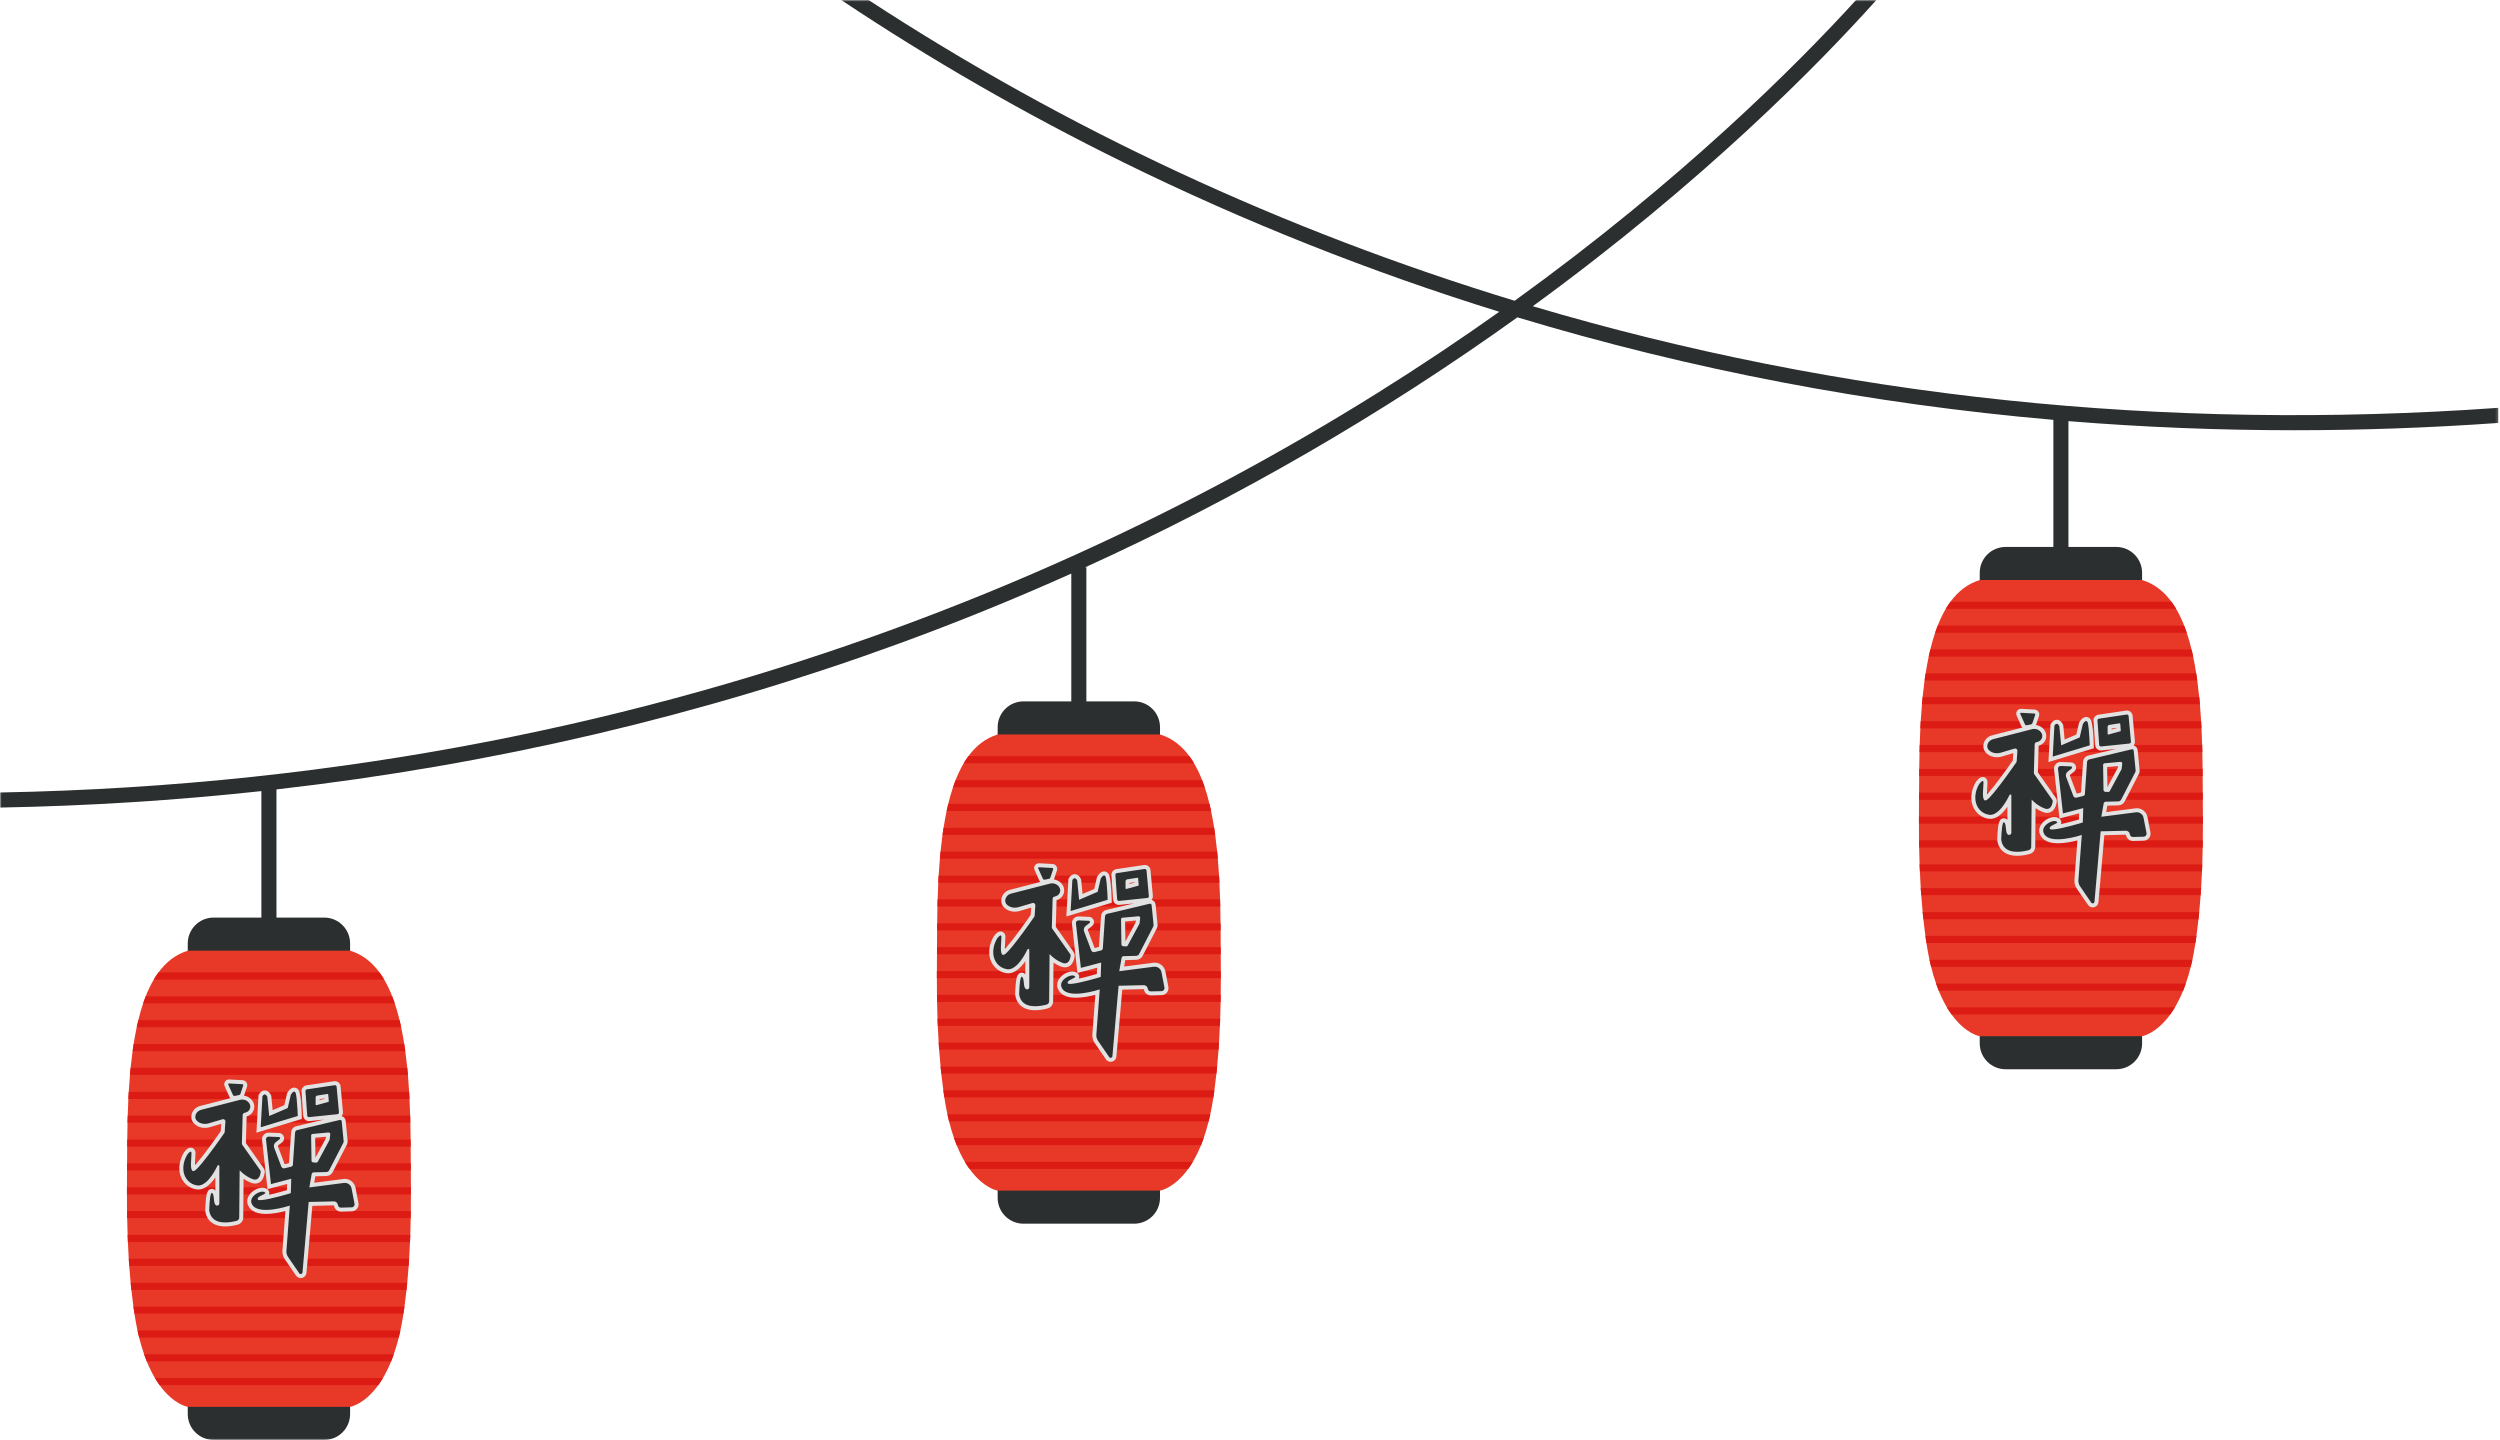
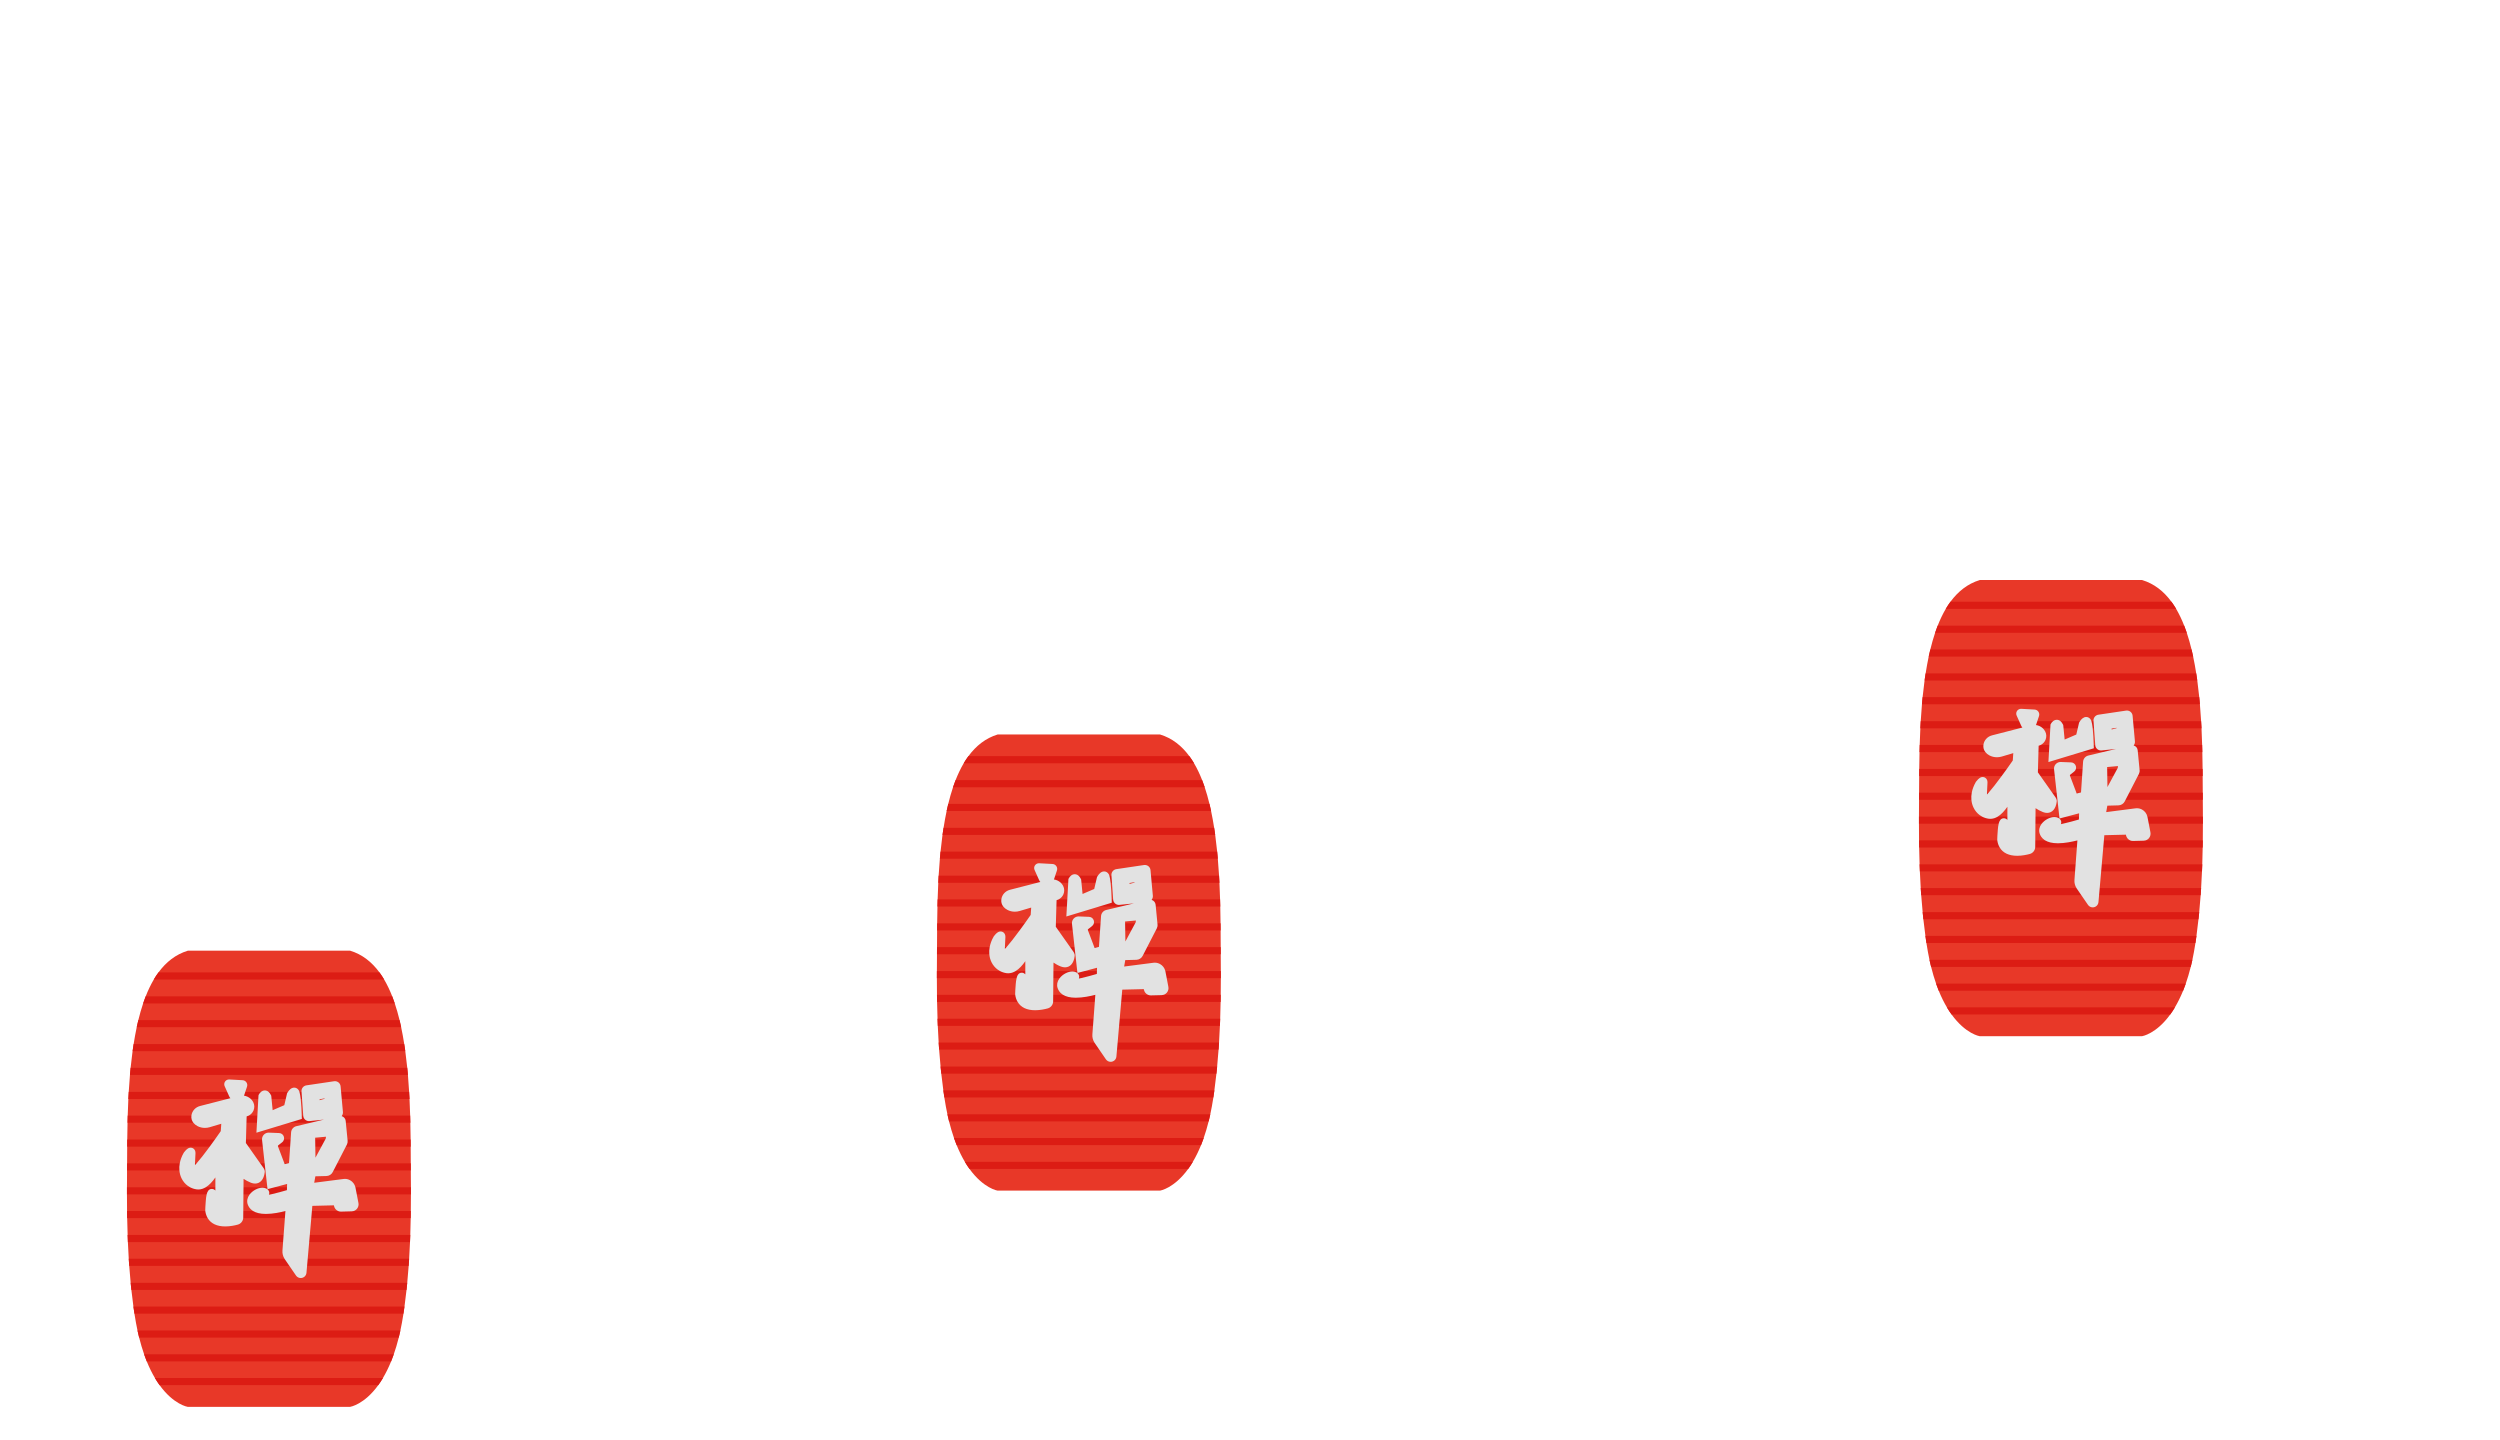
<svg xmlns="http://www.w3.org/2000/svg" width="750" height="432" viewBox="0 0 750 432" fill="none">
  <mask id="mask0_4589_485" style="mask-type:luminance" maskUnits="userSpaceOnUse" x="0" y="0" width="750" height="432">
-     <path d="M0 0H749.755V432H0V0Z" fill="white" />
-   </mask>
+     </mask>
  <g mask="url(#mask0_4589_485)">
    <path d="M459.836 91.869C511.346 54.328 545.883 19.025 562.935 -0.021H556.836C538.763 19.812 504.471 54.083 454.393 90.228C384.93 69.057 319.763 38.718 260.534 -0.021H252.326C279.086 17.838 307.622 34.249 337.185 48.786C373.273 66.525 411.128 81.562 449.779 93.536C359.138 157.895 208.612 233.874 0.023 237.749V242.27C26.456 241.786 52.602 240.13 78.414 237.333V275.275H64.081C59.794 275.275 56.325 278.749 56.325 283.031V424.218C56.325 428.499 59.794 431.973 64.081 431.973H97.273C101.555 431.973 105.029 428.499 105.029 424.218V283.031C105.029 278.749 101.555 275.275 97.273 275.275H82.94V236.827C147.742 229.437 210.378 214.765 269.982 192.968C287.404 186.598 304.544 179.624 321.388 172.072V210.411H307.055C302.768 210.411 299.294 213.885 299.294 218.166V359.354C299.294 363.635 302.768 367.109 307.055 367.109H340.247C344.529 367.109 348.003 363.635 348.003 359.354V218.166C348.003 213.885 344.529 210.411 340.247 210.411H325.914V170.229H325.487C371.211 149.411 414.664 124.291 455.221 95.203C507.299 110.916 561.049 121.182 616.013 125.958V164.083H601.68C597.393 164.083 593.919 167.551 593.919 171.838V313.02C593.919 317.307 597.393 320.775 601.68 320.775H634.872C639.154 320.775 642.628 317.307 642.628 313.02V171.838C642.628 167.551 639.154 164.083 634.872 164.083H620.534V126.343C642.888 128.156 665.44 129.072 688.159 129.072C708.471 129.072 728.924 128.343 749.477 126.885V122.348C649.414 129.479 552.008 119.229 459.836 91.869Z" fill="#2C2F2F" />
  </g>
  <path d="M123.263 354.087C123.258 353.103 123.253 352.118 123.247 351.129C123.242 350.421 123.242 349.707 123.232 348.993C123.232 347.332 123.221 345.671 123.206 344.009C123.201 343.29 123.195 342.582 123.19 341.863C123.164 340.186 123.138 338.504 123.102 336.822C123.086 336.108 123.07 335.395 123.049 334.686C123.003 333.02 122.935 331.358 122.857 329.697C122.82 328.983 122.784 328.27 122.737 327.556C122.643 325.863 122.523 324.165 122.378 322.478C122.31 321.764 122.242 321.046 122.174 320.337C122.023 318.832 121.846 317.332 121.648 315.837C121.628 315.671 121.607 315.514 121.581 315.353C121.549 315.113 121.518 314.879 121.487 314.645C121.414 314.165 121.346 313.686 121.268 313.212C121.003 311.499 120.701 309.816 120.346 308.165C120.201 307.447 120.039 306.733 119.867 306.03C119.451 304.306 118.977 302.634 118.435 301.04C118.195 300.311 117.935 299.598 117.664 298.9C116.956 297.092 116.154 295.4 115.242 293.853C114.794 293.103 114.326 292.389 113.826 291.707C111.544 288.603 108.669 286.311 105.034 285.202C105.034 285.202 105.029 285.202 105.023 285.202H56.357C56.357 285.202 56.336 285.212 56.331 285.217C52.7 286.322 49.831 288.613 47.55 291.712C47.05 292.389 46.581 293.108 46.133 293.858C45.221 295.405 44.414 297.098 43.706 298.905C43.43 299.603 43.175 300.316 42.93 301.046C42.388 302.639 41.919 304.311 41.503 306.03C41.331 306.738 41.164 307.452 41.013 308.171C40.664 309.816 40.357 311.504 40.091 313.217C40.018 313.691 39.945 314.171 39.878 314.65C39.841 314.884 39.81 315.118 39.779 315.353C39.758 315.514 39.732 315.676 39.711 315.842C39.513 317.337 39.341 318.837 39.185 320.337C39.117 321.051 39.05 321.764 38.987 322.483C38.836 324.171 38.716 325.868 38.622 327.561C38.575 328.275 38.539 328.988 38.503 329.702C38.419 331.363 38.362 333.02 38.315 334.686C38.289 335.4 38.273 336.113 38.258 336.827C38.221 338.509 38.195 340.191 38.175 341.868C38.169 342.582 38.159 343.296 38.154 344.009C38.143 345.676 38.133 347.337 38.128 348.999C38.128 349.712 38.117 350.426 38.112 351.134C38.112 352.118 38.107 353.103 38.102 354.092C38.102 354.785 38.086 355.483 38.086 356.181C38.086 356.879 38.086 357.608 38.086 358.316C38.086 359.983 38.102 361.645 38.117 363.306C38.128 364.02 38.143 364.733 38.154 365.447C38.185 367.129 38.227 368.811 38.289 370.493C38.31 371.202 38.336 371.915 38.367 372.629C38.435 374.296 38.523 375.957 38.622 377.618C38.669 378.332 38.716 379.04 38.768 379.759C38.888 381.452 39.034 383.145 39.195 384.837C39.263 385.546 39.336 386.264 39.414 386.973C39.596 388.639 39.794 390.306 40.023 391.962C40.122 392.676 40.227 393.389 40.336 394.103C40.346 394.202 40.362 394.29 40.378 394.389C40.638 396.072 40.93 397.655 41.247 399.145C41.409 399.884 41.575 400.592 41.747 401.285C42.2 403.098 42.695 404.759 43.227 406.27C43.482 407.02 43.753 407.733 44.029 408.415C44.805 410.332 45.633 411.978 46.477 413.4C46.94 414.181 47.409 414.889 47.878 415.54C52.107 421.4 56.289 422.051 56.289 422.051H105.055C105.055 422.051 109.242 421.4 113.482 415.54C113.951 414.889 114.419 414.181 114.883 413.4C115.727 411.978 116.555 410.332 117.336 408.415C117.612 407.733 117.878 407.02 118.143 406.27C118.674 404.759 119.169 403.098 119.622 401.285C119.799 400.592 119.961 399.884 120.117 399.145C120.44 397.655 120.732 396.072 120.992 394.389C121.008 394.29 121.023 394.202 121.034 394.103C121.143 393.389 121.247 392.676 121.346 391.962C121.576 390.306 121.773 388.639 121.956 386.973C122.034 386.264 122.107 385.546 122.174 384.837C122.336 383.145 122.482 381.452 122.602 379.759C122.654 379.04 122.701 378.332 122.742 377.618C122.846 375.957 122.935 374.296 123.003 372.629C123.029 371.915 123.055 371.202 123.086 370.493C123.138 368.811 123.185 367.129 123.211 365.447C123.227 364.733 123.237 364.02 123.242 363.306C123.268 361.645 123.279 359.983 123.279 358.316C123.279 357.608 123.279 356.889 123.279 356.181C123.273 355.483 123.268 354.785 123.268 354.092L123.263 354.087ZM366.247 291.311C366.247 290.613 366.242 289.921 366.237 289.223C366.232 288.238 366.227 287.254 366.221 286.27C366.221 285.556 366.221 284.842 366.211 284.129C366.206 282.467 366.195 280.806 366.185 279.139C366.174 278.426 366.169 277.712 366.164 276.999C366.143 275.322 366.117 273.639 366.081 271.962C366.065 271.243 366.044 270.535 366.023 269.816C365.977 268.155 365.914 266.493 365.831 264.832C365.799 264.118 365.758 263.405 365.716 262.691C365.617 260.999 365.497 259.306 365.346 257.613C365.289 256.895 365.221 256.186 365.148 255.473C364.997 253.967 364.826 252.467 364.622 250.973C364.602 250.811 364.581 250.65 364.555 250.483C364.529 250.249 364.497 250.014 364.461 249.785C364.393 249.301 364.32 248.822 364.247 248.348C363.982 246.639 363.674 244.952 363.326 243.306C363.174 242.582 363.013 241.863 362.841 241.165C362.424 239.441 361.951 237.77 361.414 236.171C361.169 235.447 360.909 234.733 360.638 234.035C359.935 232.228 359.133 230.535 358.216 228.983C357.773 228.238 357.305 227.525 356.799 226.848C354.518 223.738 351.643 221.447 348.008 220.342C348.008 220.337 348.003 220.337 347.997 220.337H299.336C299.336 220.337 299.315 220.342 299.299 220.342C295.68 221.452 292.81 223.743 290.523 226.848C290.023 227.525 289.555 228.238 289.107 228.983C288.195 230.535 287.388 232.228 286.68 234.035C286.409 234.733 286.148 235.447 285.904 236.171C285.367 237.77 284.893 239.441 284.477 241.165C284.305 241.863 284.138 242.582 283.987 243.306C283.638 244.952 283.336 246.639 283.07 248.348C282.992 248.822 282.924 249.301 282.852 249.785C282.82 250.014 282.784 250.249 282.753 250.483C282.732 250.65 282.711 250.811 282.685 250.973C282.487 252.467 282.315 253.967 282.164 255.473C282.091 256.186 282.023 256.895 281.961 257.613C281.815 259.306 281.695 260.999 281.591 262.691C281.549 263.405 281.513 264.118 281.482 264.832C281.398 266.493 281.336 268.155 281.289 269.816C281.268 270.535 281.253 271.243 281.232 271.962C281.195 273.639 281.169 275.322 281.148 276.999C281.143 277.712 281.133 278.426 281.133 279.139C281.117 280.806 281.107 282.467 281.102 284.129C281.102 284.842 281.096 285.556 281.091 286.27C281.086 287.254 281.081 288.238 281.076 289.223C281.076 289.921 281.065 290.618 281.065 291.311C281.065 292.009 281.06 292.738 281.06 293.452C281.065 295.113 281.07 296.775 281.091 298.441C281.102 299.15 281.112 299.863 281.122 300.577C281.159 302.259 281.201 303.941 281.258 305.624C281.284 306.337 281.31 307.046 281.336 307.759C281.409 309.426 281.497 311.087 281.596 312.754C281.643 313.462 281.685 314.176 281.737 314.884C281.862 316.582 282.003 318.275 282.169 319.967C282.237 320.681 282.31 321.395 282.388 322.108C282.565 323.775 282.768 325.436 282.997 327.098C283.096 327.806 283.201 328.52 283.31 329.233C283.32 329.327 283.336 329.421 283.352 329.52C283.607 331.207 283.898 332.79 284.221 334.275C284.383 335.014 284.544 335.728 284.716 336.415C285.169 338.233 285.669 339.889 286.195 341.405C286.456 342.155 286.727 342.863 286.997 343.54C287.779 345.462 288.607 347.113 289.445 348.53C289.909 349.311 290.378 350.025 290.846 350.671C295.081 356.53 299.258 357.186 299.258 357.186H348.023C348.023 357.186 352.216 356.53 356.456 350.671C356.924 350.025 357.393 349.311 357.857 348.53C358.701 347.113 359.529 345.462 360.31 343.54C360.586 342.863 360.852 342.155 361.112 341.405C361.643 339.889 362.138 338.233 362.591 336.415C362.768 335.728 362.935 335.014 363.091 334.275C363.414 332.79 363.706 331.207 363.966 329.52C363.982 329.421 363.997 329.327 364.008 329.233C364.117 328.52 364.221 327.806 364.315 327.098C364.544 325.436 364.747 323.775 364.924 322.108C365.008 321.395 365.076 320.681 365.143 319.967C365.31 318.275 365.451 316.582 365.57 314.884C365.622 314.176 365.674 313.462 365.716 312.754C365.82 311.087 365.904 309.426 365.971 307.759C366.003 307.046 366.029 306.337 366.055 305.624C366.112 303.941 366.159 302.259 366.185 300.577C366.201 299.863 366.211 299.15 366.216 298.441C366.237 296.775 366.247 295.113 366.253 293.452C366.253 292.738 366.253 292.025 366.253 291.311H366.247ZM660.867 244.983C660.867 244.285 660.867 243.587 660.862 242.889C660.852 241.905 660.852 240.921 660.841 239.936C660.841 239.223 660.836 238.509 660.831 237.796C660.826 236.139 660.815 234.478 660.799 232.811C660.799 232.098 660.789 231.384 660.784 230.671C660.763 228.988 660.737 227.311 660.701 225.629C660.685 224.915 660.669 224.202 660.643 223.488C660.602 221.822 660.534 220.16 660.456 218.499C660.419 217.79 660.378 217.072 660.336 216.363C660.237 214.665 660.117 212.973 659.971 211.28C659.909 210.566 659.841 209.853 659.773 209.139C659.617 207.639 659.445 206.139 659.247 204.645C659.227 204.478 659.201 204.316 659.18 204.15C659.148 203.921 659.117 203.686 659.081 203.452C659.013 202.967 658.945 202.493 658.867 202.02C658.602 200.306 658.299 198.618 657.945 196.973C657.794 196.254 657.633 195.535 657.461 194.832C657.049 193.108 656.576 191.441 656.034 189.842C655.794 189.118 655.534 188.405 655.258 187.707C654.555 185.895 653.747 184.202 652.841 182.655C652.393 181.91 651.924 181.191 651.424 180.514C649.143 177.405 646.268 175.113 642.633 174.009C642.633 174.009 642.622 174.009 642.622 174.004H593.956C593.956 174.004 593.935 174.014 593.924 174.014C590.299 175.124 587.43 177.415 585.143 180.514C584.643 181.191 584.18 181.91 583.732 182.655C582.815 184.202 582.013 185.895 581.305 187.707C581.029 188.405 580.773 189.118 580.529 189.842C579.987 191.441 579.518 193.108 579.102 194.832C578.93 195.535 578.763 196.254 578.607 196.973C578.263 198.618 577.956 200.306 577.69 202.02C577.617 202.493 577.544 202.967 577.471 203.452C577.44 203.686 577.409 203.921 577.378 204.15C577.352 204.316 577.331 204.478 577.31 204.645C577.107 206.139 576.935 207.639 576.784 209.139C576.711 209.853 576.643 210.566 576.586 211.28C576.435 212.973 576.31 214.665 576.216 216.363C576.174 217.072 576.138 217.79 576.102 218.499C576.018 220.16 575.956 221.822 575.909 223.488C575.888 224.202 575.872 224.915 575.857 225.629C575.815 227.311 575.789 228.988 575.773 230.671C575.763 231.384 575.758 232.098 575.753 232.811C575.737 234.478 575.732 236.139 575.721 237.796C575.721 238.509 575.716 239.223 575.711 239.936C575.711 240.921 575.706 241.905 575.695 242.889C575.695 243.587 575.685 244.285 575.685 244.983C575.685 245.676 575.685 246.405 575.685 247.118C575.685 248.785 575.695 250.447 575.711 252.108C575.721 252.822 575.737 253.53 575.747 254.249C575.779 255.931 575.82 257.613 575.878 259.29C575.904 260.004 575.93 260.717 575.961 261.426C576.029 263.092 576.117 264.759 576.216 266.421C576.258 267.134 576.31 267.842 576.362 268.556C576.487 270.254 576.622 271.947 576.794 273.639C576.857 274.348 576.93 275.066 577.008 275.775C577.185 277.441 577.393 279.103 577.622 280.764C577.716 281.478 577.82 282.191 577.924 282.905C577.94 282.999 577.956 283.092 577.971 283.186C578.232 284.874 578.523 286.457 578.841 287.947C578.997 288.681 579.169 289.395 579.341 290.087C579.794 291.9 580.289 293.561 580.82 295.072C581.081 295.822 581.346 296.535 581.622 297.217C582.398 299.134 583.227 300.78 584.07 302.202C584.534 302.978 584.997 303.691 585.471 304.337C589.701 310.202 593.883 310.853 593.883 310.853H642.643C642.643 310.853 646.836 310.202 651.076 304.337C651.544 303.691 652.013 302.978 652.477 302.202C653.32 300.78 654.148 299.134 654.93 297.217C655.206 296.535 655.471 295.822 655.737 295.072C656.263 293.561 656.763 291.9 657.216 290.087C657.388 289.395 657.555 288.681 657.716 287.947C658.034 286.457 658.331 284.874 658.586 283.186C658.602 283.092 658.612 282.999 658.628 282.905C658.737 282.191 658.836 281.478 658.94 280.764C659.169 279.103 659.367 277.441 659.544 275.775C659.622 275.066 659.701 274.348 659.768 273.639C659.93 271.947 660.076 270.254 660.195 268.556C660.247 267.842 660.294 267.134 660.336 266.421C660.44 264.759 660.523 263.092 660.596 261.426C660.628 260.717 660.654 260.004 660.68 259.29C660.732 257.613 660.773 255.931 660.805 254.249C660.82 253.53 660.831 252.822 660.841 252.108C660.862 250.447 660.867 248.785 660.872 247.118C660.878 246.405 660.872 245.691 660.867 244.983Z" fill="#E83828" />
  <path d="M38.086 356.177C38.086 356.891 38.086 357.604 38.086 358.318H123.279C123.279 357.604 123.279 356.891 123.279 356.177H38.086ZM79.805 341.865L80.044 344.01H82.18C82.107 343.505 82.31 342.995 82.716 342.677L83.753 341.865H79.805ZM79.805 341.865L80.044 344.01H82.18C82.107 343.505 82.31 342.995 82.716 342.677L83.753 341.865H79.805ZM123.232 348.995H38.128C38.128 349.708 38.117 350.422 38.112 351.13H123.247C123.242 350.422 123.242 349.708 123.232 348.995ZM82.18 344.01C82.107 343.505 82.31 342.995 82.716 342.677L83.753 341.865H79.805L80.044 344.01H82.18ZM79.805 341.865L80.044 344.01H82.18C82.107 343.505 82.31 342.995 82.716 342.677L83.753 341.865H79.805ZM73.049 356.177L73.029 358.318H76.607C77.503 357.651 78.648 357.307 79.305 357.615C79.815 357.849 79.565 358.068 79.091 358.318H85.982C86.753 358.094 87.247 357.948 87.247 357.948L87.299 356.177H73.049ZM73.049 356.177L73.029 358.318H76.607C77.503 357.651 78.648 357.307 79.305 357.615C79.815 357.849 79.565 358.068 79.091 358.318H85.982C86.753 358.094 87.247 357.948 87.247 357.948L87.299 356.177H73.049ZM38.112 363.307C38.128 364.016 38.138 364.734 38.148 365.443H123.206C123.221 364.734 123.232 364.016 123.242 363.307H38.112ZM76.607 358.318C77.503 357.651 78.648 357.307 79.305 357.615C79.815 357.849 79.565 358.068 79.091 358.318H85.982C86.753 358.094 87.247 357.948 87.247 357.948L87.299 356.177H73.049L73.029 358.318H76.607ZM73.049 356.177L73.029 358.318H76.607C77.503 357.651 78.648 357.307 79.305 357.615C79.815 357.849 79.565 358.068 79.091 358.318H85.982C86.753 358.094 87.247 357.948 87.247 357.948L87.299 356.177H73.049ZM123.19 341.865H38.175C38.169 342.583 38.159 343.292 38.154 344.01H123.206C123.201 343.292 123.195 342.583 123.19 341.865ZM79.805 341.865H73.794L73.763 342.901L74.549 344.01H80.044L79.805 341.865ZM83.753 341.865L82.716 342.677C82.31 342.995 82.107 343.505 82.18 344.01H87.039L87.185 341.865H83.753ZM92.862 336.328C92.805 336.333 92.747 336.339 92.685 336.339C91.789 336.339 91.039 335.635 90.977 334.745V334.688H74.602C74.44 334.771 74.268 334.839 74.086 334.891L73.992 334.917L73.935 336.823H93.232L97.211 335.875L92.862 336.328ZM92.862 336.328C92.805 336.333 92.747 336.339 92.685 336.339C91.789 336.339 91.039 335.635 90.977 334.745V334.688H74.602C74.44 334.771 74.268 334.839 74.086 334.891L73.992 334.917L73.935 336.823H93.232L97.211 335.875L92.862 336.328ZM122.737 327.557H38.622C38.575 328.271 38.539 328.984 38.503 329.698H122.857C122.82 328.984 122.784 328.271 122.737 327.557ZM92.685 336.339C91.789 336.339 91.039 335.635 90.977 334.745V334.688H74.602C74.44 334.771 74.268 334.839 74.086 334.891L73.992 334.917L73.935 336.823H93.232L97.211 335.875L92.862 336.328C92.805 336.333 92.747 336.339 92.685 336.339ZM92.862 336.328C92.805 336.333 92.747 336.339 92.685 336.339C91.789 336.339 91.039 335.635 90.977 334.745V334.688H74.602C74.44 334.771 74.268 334.839 74.086 334.891L73.992 334.917L73.935 336.823H93.232L97.211 335.875L92.862 336.328ZM79.805 341.865H72.596L72.565 343.036C72.56 343.182 72.602 343.328 72.69 343.448L73.086 344.01H80.044L79.805 341.865ZM83.753 341.865L82.716 342.677C82.31 342.995 82.107 343.505 82.18 344.01H87.039L87.185 341.865H83.753ZM79.805 341.865H72.596L72.565 343.036C72.56 343.182 72.602 343.328 72.69 343.448L73.086 344.01H80.044L79.805 341.865ZM83.753 341.865L82.716 342.677C82.31 342.995 82.107 343.505 82.18 344.01H87.039L87.185 341.865H83.753ZM123.049 334.688H38.315C38.289 335.396 38.273 336.109 38.258 336.823H123.102C123.086 336.109 123.07 335.396 123.049 334.688ZM83.753 341.865L82.716 342.677C82.31 342.995 82.107 343.505 82.18 344.01H87.039L87.185 341.865H83.753ZM72.596 341.865L72.565 343.036C72.56 343.182 72.602 343.328 72.69 343.448L73.086 344.01H80.044L79.805 341.865H72.596ZM83.753 341.865L82.716 342.677C82.31 342.995 82.107 343.505 82.18 344.01H87.039L87.185 341.865H83.753ZM79.805 341.865H72.596L72.565 343.036C72.56 343.182 72.602 343.328 72.69 343.448L73.086 344.01H80.044L79.805 341.865ZM41.242 399.141C41.404 399.88 41.57 400.589 41.742 401.286H119.617C119.794 400.589 119.956 399.88 120.117 399.141H41.242ZM122.174 320.339H39.185C39.117 321.047 39.05 321.766 38.987 322.479H122.378C122.31 321.766 122.242 321.047 122.174 320.339ZM46.471 413.396C46.935 414.177 47.404 414.885 47.872 415.536H113.482C113.951 414.885 114.414 414.177 114.883 413.396H46.471ZM38.284 370.49C38.305 371.203 38.331 371.911 38.362 372.63H122.997C123.029 371.911 123.055 371.203 123.081 370.49H38.284ZM43.221 406.271C43.482 407.021 43.753 407.729 44.023 408.411H117.331C117.607 407.729 117.872 407.021 118.138 406.271H43.221ZM38.622 377.615C38.664 378.328 38.711 379.042 38.763 379.755H122.596C122.648 379.042 122.695 378.328 122.737 377.615H38.622ZM39.195 384.833C39.263 385.547 39.331 386.26 39.409 386.974H121.951C122.029 386.26 122.102 385.547 122.169 384.833H39.195ZM40.023 391.964C40.117 392.672 40.227 393.391 40.331 394.099H121.029C121.138 393.391 121.242 392.672 121.341 391.964H40.023ZM121.487 314.646C121.414 314.167 121.346 313.688 121.268 313.214H40.091C40.018 313.688 39.945 314.167 39.878 314.646C39.841 314.88 39.81 315.115 39.779 315.354H121.581C121.549 315.115 121.518 314.88 121.487 314.646ZM113.826 291.714H47.55C47.05 292.391 46.581 293.104 46.133 293.854H115.242C114.794 293.104 114.326 292.391 113.826 291.714ZM117.664 298.901H43.706C43.43 299.599 43.175 300.313 42.93 301.042H118.435C118.195 300.313 117.935 299.599 117.664 298.901ZM119.867 306.031H41.503C41.331 306.734 41.164 307.448 41.013 308.167H120.346C120.201 307.448 120.039 306.734 119.867 306.031ZM364.461 249.786C364.393 249.302 364.32 248.828 364.247 248.349H283.07C282.992 248.828 282.924 249.302 282.852 249.786C282.82 250.016 282.784 250.255 282.753 250.484H364.555C364.529 250.255 364.497 250.016 364.461 249.786ZM360.638 234.036H286.68C286.409 234.734 286.148 235.448 285.904 236.172H361.414C361.169 235.448 360.909 234.734 360.638 234.036ZM365.148 255.474H282.164C282.091 256.188 282.023 256.896 281.966 257.615H365.346C365.289 256.896 365.221 256.188 365.148 255.474ZM362.841 241.167H284.477C284.305 241.865 284.143 242.583 283.987 243.307H363.326C363.174 242.583 363.013 241.865 362.841 241.167ZM366.164 277H281.148C281.143 277.714 281.138 278.427 281.133 279.141H366.185C366.174 278.427 366.169 277.714 366.164 277ZM322.779 277H316.768L316.742 278.036L317.518 279.141H323.018L322.779 277ZM326.721 277L325.69 277.813C325.284 278.135 325.086 278.641 325.159 279.141H330.018L330.164 277H326.721ZM335.841 271.464C335.779 271.469 335.721 271.474 335.664 271.474C334.768 271.474 334.013 270.776 333.951 269.88V269.818H317.586C317.419 269.901 317.247 269.974 317.065 270.026L316.971 270.052L316.914 271.964H336.211L340.19 271.016L335.841 271.464ZM335.841 271.464C335.779 271.469 335.721 271.474 335.664 271.474C334.768 271.474 334.013 270.776 333.951 269.88V269.818H317.586C317.419 269.901 317.247 269.974 317.065 270.026L316.971 270.052L316.914 271.964H336.211L340.19 271.016L335.841 271.464ZM365.716 262.693H281.591C281.549 263.406 281.513 264.12 281.482 264.833H365.831C365.799 264.12 365.758 263.406 365.716 262.693ZM335.664 271.474C334.768 271.474 334.013 270.776 333.951 269.88V269.818H317.586C317.419 269.901 317.247 269.974 317.065 270.026L316.971 270.052L316.914 271.964H336.211L340.19 271.016L335.841 271.464C335.779 271.469 335.721 271.474 335.664 271.474ZM335.841 271.464C335.779 271.469 335.721 271.474 335.664 271.474C334.768 271.474 334.013 270.776 333.951 269.88V269.818H317.586C317.419 269.901 317.247 269.974 317.065 270.026L316.971 270.052L316.914 271.964H336.211L340.19 271.016L335.841 271.464ZM322.779 277L323.018 279.141H325.159C325.086 278.641 325.284 278.135 325.69 277.813L326.721 277.005H322.779V277ZM322.779 277L323.018 279.141H325.159C325.086 278.641 325.284 278.135 325.69 277.813L326.721 277.005H322.779V277ZM366.211 284.13H281.102C281.102 284.844 281.096 285.557 281.091 286.271H366.221C366.221 285.557 366.221 284.844 366.211 284.13ZM325.159 279.141C325.086 278.641 325.284 278.135 325.69 277.813L326.721 277.005H322.779L323.018 279.141H325.159ZM322.779 277L323.018 279.141H325.159C325.086 278.641 325.284 278.135 325.69 277.813L326.721 277.005H322.779V277ZM322.779 277H315.576L315.539 278.177C315.539 278.323 315.581 278.464 315.664 278.583L316.06 279.141H323.018L322.779 277ZM326.721 277L325.69 277.813C325.284 278.135 325.086 278.641 325.159 279.141H330.018L330.164 277H326.721ZM322.779 277H315.576L315.539 278.177C315.539 278.323 315.581 278.464 315.664 278.583L316.06 279.141H323.018L322.779 277ZM326.721 277L325.69 277.813C325.284 278.135 325.086 278.641 325.159 279.141H330.018L330.164 277H326.721ZM366.023 269.818H281.289C281.268 270.536 281.253 271.245 281.232 271.964H366.081C366.065 271.245 366.044 270.536 366.023 269.818ZM326.721 277L325.69 277.813C325.284 278.135 325.086 278.641 325.159 279.141H330.018L330.164 277H326.721ZM315.576 277L315.539 278.177C315.539 278.323 315.581 278.464 315.664 278.583L316.06 279.141H323.018L322.779 277H315.576ZM326.721 277L325.69 277.813C325.284 278.135 325.086 278.641 325.159 279.141H330.018L330.164 277H326.721ZM322.779 277H315.576L315.539 278.177C315.539 278.323 315.581 278.464 315.664 278.583L316.06 279.141H323.018L322.779 277ZM281.596 312.755C281.643 313.464 281.685 314.177 281.737 314.885H365.57C365.622 314.177 365.674 313.464 365.716 312.755H281.596ZM281.258 305.625C281.284 306.339 281.31 307.047 281.336 307.76H365.971C366.003 307.047 366.029 306.339 366.055 305.625H281.258ZM316.023 291.313L316.008 293.453H319.586C320.477 292.786 321.628 292.443 322.284 292.75C322.794 292.984 322.539 293.203 322.07 293.453H328.961C329.727 293.229 330.221 293.078 330.221 293.078L330.273 291.313H316.023ZM316.023 291.313L316.008 293.453H319.586C320.477 292.786 321.628 292.443 322.284 292.75C322.794 292.984 322.539 293.203 322.07 293.453H328.961C329.727 293.229 330.221 293.078 330.221 293.078L330.273 291.313H316.023ZM281.091 298.443C281.102 299.151 281.112 299.865 281.122 300.578H366.185C366.201 299.865 366.211 299.151 366.216 298.443H281.091ZM319.586 293.453C320.477 292.786 321.628 292.443 322.284 292.75C322.794 292.984 322.539 293.203 322.07 293.453H328.961C329.727 293.229 330.221 293.078 330.221 293.078L330.273 291.313H316.023L316.008 293.453H319.586ZM316.023 291.313L316.008 293.453H319.586C320.477 292.786 321.628 292.443 322.284 292.75C322.794 292.984 322.539 293.203 322.07 293.453H328.961C329.727 293.229 330.221 293.078 330.221 293.078L330.273 291.313H316.023ZM356.799 226.849H290.523C290.023 227.526 289.555 228.24 289.107 228.984H358.216C357.773 228.24 357.305 227.526 356.799 226.849ZM289.445 348.531C289.909 349.313 290.378 350.026 290.846 350.672H356.456C356.924 350.026 357.393 349.313 357.857 348.531H289.445ZM366.247 291.313H281.065C281.065 292.026 281.06 292.74 281.06 293.453H366.253C366.253 292.74 366.253 292.026 366.253 291.313H366.247ZM286.195 341.406C286.456 342.156 286.727 342.865 286.997 343.542H360.31C360.586 342.865 360.852 342.156 361.112 341.406H286.195ZM284.221 334.276C284.383 335.016 284.544 335.729 284.716 336.417H362.591C362.768 335.729 362.935 335.016 363.091 334.276H284.221ZM282.169 319.969C282.237 320.682 282.31 321.396 282.388 322.109H364.924C365.008 321.396 365.076 320.682 365.143 319.969H282.169ZM282.997 327.099C283.096 327.807 283.201 328.521 283.31 329.234H364.008C364.117 328.521 364.221 327.807 364.315 327.099H282.997ZM651.424 180.516H585.143C584.648 181.193 584.18 181.911 583.732 182.656H652.841C652.393 181.911 651.924 181.193 651.424 180.516ZM657.461 194.833H579.102C578.93 195.542 578.763 196.255 578.607 196.974H657.945C657.794 196.255 657.633 195.542 657.461 194.833ZM655.258 187.708H581.305C581.029 188.406 580.773 189.12 580.529 189.844H656.034C655.794 189.12 655.534 188.406 655.258 187.708ZM659.081 203.453C659.013 202.969 658.945 202.495 658.867 202.021H577.69C577.617 202.495 577.544 202.969 577.471 203.453C577.44 203.688 577.409 203.922 577.378 204.151H659.18C659.148 203.922 659.117 203.688 659.081 203.453ZM617.404 230.672L617.643 232.813H619.779C619.706 232.313 619.904 231.802 620.315 231.484L621.346 230.672H617.404ZM617.404 230.672L617.643 232.813H619.779C619.706 232.313 619.904 231.802 620.315 231.484L621.346 230.672H617.404ZM660.831 237.797H575.727C575.721 238.51 575.716 239.224 575.711 239.938H660.841C660.841 239.224 660.836 238.51 660.831 237.797ZM619.779 232.813C619.706 232.313 619.904 231.802 620.315 231.484L621.346 230.672H617.404L617.643 232.813H619.779ZM617.404 230.672L617.643 232.813H619.779C619.706 232.313 619.904 231.802 620.315 231.484L621.346 230.672H617.404ZM617.404 230.672H610.195L610.164 231.844C610.164 231.99 610.201 232.13 610.289 232.25L610.685 232.813H617.643L617.404 230.672ZM621.346 230.672L620.315 231.484C619.904 231.802 619.706 232.313 619.779 232.813H624.638L624.779 230.672H621.346ZM617.404 230.672H610.195L610.164 231.844C610.164 231.99 610.201 232.13 610.289 232.25L610.685 232.813H617.643L617.404 230.672ZM621.346 230.672L620.315 231.484C619.904 231.802 619.706 232.313 619.779 232.813H624.638L624.779 230.672H621.346ZM660.643 223.49H575.909C575.888 224.203 575.872 224.917 575.857 225.63H660.701C660.685 224.917 660.669 224.203 660.643 223.49ZM621.346 230.672L620.315 231.484C619.904 231.802 619.706 232.313 619.779 232.813H624.638L624.779 230.672H621.346ZM610.195 230.672L610.164 231.844C610.164 231.99 610.201 232.13 610.289 232.25L610.685 232.813H617.643L617.404 230.672H610.195ZM621.346 230.672L620.315 231.484C619.904 231.802 619.706 232.313 619.779 232.813H624.638L624.779 230.672H621.346ZM617.404 230.672H610.195L610.164 231.844C610.164 231.99 610.201 232.13 610.289 232.25L610.685 232.813H617.643L617.404 230.672ZM659.773 209.141H576.784C576.711 209.854 576.648 210.568 576.586 211.281H659.971C659.909 210.568 659.841 209.854 659.773 209.141ZM617.404 230.672H611.393L611.362 231.703L612.143 232.813H617.643L617.404 230.672ZM621.346 230.672L620.315 231.484C619.904 231.802 619.706 232.313 619.779 232.813H624.638L624.779 230.672H621.346ZM630.461 225.135C630.404 225.135 630.341 225.141 630.284 225.141C629.388 225.141 628.638 224.443 628.576 223.552V223.49H612.211C612.044 223.568 611.867 223.641 611.685 223.693L611.591 223.719L611.534 225.63H630.831L634.81 224.682L630.461 225.135ZM630.461 225.135C630.404 225.135 630.341 225.141 630.284 225.141C629.388 225.141 628.638 224.443 628.576 223.552V223.49H612.211C612.044 223.568 611.867 223.641 611.685 223.693L611.591 223.719L611.534 225.63H630.831L634.81 224.682L630.461 225.135ZM660.336 216.365H576.216C576.174 217.073 576.138 217.792 576.102 218.5H660.456C660.419 217.792 660.378 217.073 660.336 216.365ZM630.284 225.141C629.388 225.141 628.638 224.443 628.576 223.552V223.49H612.211C612.044 223.568 611.867 223.641 611.685 223.693L611.591 223.719L611.534 225.63H630.831L634.81 224.682L630.461 225.135C630.404 225.135 630.341 225.141 630.284 225.141ZM630.461 225.135C630.404 225.135 630.341 225.141 630.284 225.141C629.388 225.141 628.638 224.443 628.576 223.552V223.49H612.211C612.044 223.568 611.867 223.641 611.685 223.693L611.591 223.719L611.534 225.63H630.831L634.81 224.682L630.461 225.135ZM660.784 230.672H575.773C575.763 231.385 575.758 232.099 575.753 232.813H660.799C660.799 232.099 660.789 231.385 660.784 230.672ZM575.878 259.292C575.904 260.005 575.93 260.719 575.961 261.427H660.596C660.628 260.719 660.654 260.005 660.68 259.292H575.878ZM576.794 273.641C576.857 274.349 576.93 275.068 577.008 275.776H659.544C659.628 275.068 659.701 274.349 659.768 273.641H576.794ZM576.216 266.422C576.258 267.135 576.31 267.844 576.362 268.557H660.195C660.247 267.844 660.294 267.135 660.336 266.422H576.216ZM660.867 244.984H575.685C575.685 245.693 575.685 246.406 575.685 247.12H660.872C660.878 246.406 660.872 245.693 660.867 244.984ZM610.648 244.984L610.628 247.12H614.206C615.096 246.453 616.247 246.115 616.904 246.417C617.414 246.651 617.164 246.875 616.69 247.12H623.576C624.346 246.896 624.841 246.745 624.841 246.745L624.898 244.984H610.648ZM610.648 244.984L610.628 247.12H614.206C615.096 246.453 616.247 246.115 616.904 246.417C617.414 246.651 617.164 246.875 616.69 247.12H623.576C624.346 246.896 624.841 246.745 624.841 246.745L624.898 244.984H610.648ZM575.711 252.109C575.727 252.823 575.737 253.531 575.747 254.25H660.805C660.82 253.531 660.831 252.823 660.841 252.109H575.711ZM614.206 247.12C615.096 246.453 616.247 246.115 616.904 246.417C617.414 246.651 617.164 246.875 616.69 247.12H623.576C624.346 246.896 624.841 246.745 624.841 246.745L624.898 244.984H610.648L610.628 247.12H614.206ZM610.648 244.984L610.628 247.12H614.206C615.096 246.453 616.247 246.115 616.904 246.417C617.414 246.651 617.164 246.875 616.69 247.12H623.576C624.346 246.896 624.841 246.745 624.841 246.745L624.898 244.984H610.648ZM577.622 280.766C577.716 281.479 577.82 282.193 577.93 282.906H658.628C658.737 282.193 658.836 281.479 658.94 280.766H577.622ZM584.07 302.203C584.534 302.979 584.997 303.693 585.471 304.339H651.076C651.544 303.693 652.013 302.979 652.482 302.203H584.07ZM580.82 295.073C581.081 295.823 581.346 296.536 581.622 297.219H654.93C655.206 296.536 655.471 295.823 655.737 295.073H580.82ZM578.841 287.948C578.997 288.682 579.169 289.396 579.341 290.089H657.216C657.388 289.396 657.555 288.682 657.716 287.948H578.841Z" fill="#DC1C14" />
  <path d="M90.524 334.759C90.524 334.733 90.524 334.712 90.524 334.686C90.467 333.046 90.378 331.186 90.217 329.697C90.113 328.806 89.988 328.051 89.831 327.556C89.79 327.405 89.732 327.275 89.68 327.176C89.368 326.608 88.852 326.285 88.264 326.285C87.409 326.285 86.769 326.983 86.394 327.556C86.321 327.665 86.258 327.77 86.206 327.863L86.118 328.014L85.727 329.697L85.29 331.556L81.795 333.056L81.467 329.697L81.373 328.712L81.279 328.525C81.061 328.082 80.816 327.77 80.566 327.556C80.17 327.223 79.769 327.129 79.446 327.129C79.003 327.129 78.623 327.306 78.316 327.556C78.04 327.775 77.826 328.061 77.675 328.327L77.555 328.561L77.488 329.697L77.212 334.686L77.092 336.822L76.925 339.811L86.779 336.822L90.555 335.676L90.524 334.759ZM77.092 336.822L76.925 339.811L86.779 336.822H77.092ZM85.154 340.988C84.951 340.363 84.399 339.941 83.738 339.915L80.67 339.79H80.587C80.024 339.79 79.488 340.03 79.113 340.447C78.764 340.837 78.581 341.342 78.607 341.863C78.607 341.905 78.613 341.947 78.618 341.993L78.842 344.009L79.394 348.993H80.597L80.045 344.009L79.805 341.863H83.753L82.717 342.676C82.311 342.993 82.107 343.504 82.18 344.009H83.425L83.378 343.889C83.342 343.796 83.373 343.681 83.456 343.618L84.639 342.691C84.915 342.478 85.102 342.181 85.18 341.863C85.258 341.582 85.248 341.28 85.154 340.988ZM77.092 336.822L76.925 339.811L86.779 336.822H77.092ZM83.738 339.915L80.67 339.79H80.587C80.024 339.79 79.488 340.03 79.113 340.447C78.764 340.837 78.581 341.342 78.607 341.863C78.607 341.905 78.613 341.947 78.618 341.993L78.842 344.009L79.394 348.993H80.597L80.045 344.009L79.805 341.863H83.753L82.717 342.676C82.311 342.993 82.107 343.504 82.18 344.009H83.425L83.378 343.889C83.342 343.796 83.373 343.681 83.456 343.618L84.639 342.691C84.915 342.478 85.102 342.181 85.18 341.863C85.258 341.582 85.248 341.28 85.154 340.988C84.951 340.363 84.399 339.941 83.738 339.915ZM79.081 350.436L78.061 348.993L74.55 344.009L73.764 342.9L73.795 341.863L73.936 336.822L73.993 334.915L74.087 334.889C74.269 334.837 74.441 334.77 74.602 334.686C75.238 334.374 75.748 333.848 76.04 333.186C76.394 332.379 76.373 331.462 75.982 330.681C75.951 330.624 75.925 330.561 75.889 330.504C75.717 330.202 75.503 329.931 75.258 329.697C74.696 329.165 73.977 328.816 73.201 328.707C73.217 328.66 73.238 328.608 73.253 328.556L73.587 327.556L74.107 326.009C74.253 325.566 74.191 325.092 73.925 324.707C73.665 324.327 73.248 324.087 72.784 324.061L68.743 323.837H68.712C68.217 323.837 67.769 324.087 67.503 324.493C67.238 324.905 67.196 325.421 67.399 325.863L68.154 327.556L68.784 328.962C68.873 329.15 68.988 329.316 69.128 329.462L68.206 329.697L60.008 331.801C58.639 332.155 57.628 333.264 57.43 334.629C57.43 334.65 57.43 334.665 57.425 334.686C57.326 335.483 57.535 336.217 58.008 336.822C58.311 337.207 58.712 337.546 59.217 337.816C59.899 338.181 60.68 338.368 61.472 338.368C61.962 338.368 62.451 338.301 62.92 338.16L66.383 337.129L66.227 339.348C65.628 340.217 65.034 341.056 64.456 341.863C63.925 342.613 63.404 343.327 62.904 344.009C61.326 346.15 59.951 347.905 58.988 348.993C58.811 349.202 58.644 349.389 58.488 349.546C58.482 349.368 58.488 349.181 58.498 348.993C58.508 348.379 58.555 347.733 58.581 347.342C58.67 346.056 58.696 345.587 58.503 345.155C58.269 344.629 57.774 344.301 57.212 344.301C56.988 344.301 56.696 344.342 56.331 344.577C56.014 344.77 55.649 345.113 55.222 345.686C55.175 345.749 55.133 345.811 55.092 345.879C54.508 346.905 54.118 347.957 53.93 348.993C53.795 349.717 53.753 350.436 53.821 351.129C53.894 351.978 54.113 352.785 54.482 353.535C54.93 354.436 55.555 355.186 56.331 355.743C56.545 355.905 56.779 356.051 57.019 356.176C57.623 356.499 58.29 356.717 58.998 356.811C59.165 356.837 59.331 356.848 59.498 356.848C60.285 356.848 61.024 356.598 61.722 356.176C62.811 355.52 63.779 354.436 64.613 353.223V357.176C64.592 357.15 64.566 357.124 64.54 357.098C64.264 356.827 63.92 356.676 63.555 356.676C62.639 356.676 62.222 357.4 61.998 358.316C61.857 358.889 61.795 359.535 61.743 360.134C61.623 361.4 61.581 362.754 61.576 363.014C61.576 363.108 61.581 363.202 61.592 363.306C61.592 363.311 61.592 363.322 61.592 363.332C61.712 364.134 61.956 364.837 62.311 365.441C63.274 367.066 65.076 367.931 67.566 367.931C69.024 367.931 70.425 367.639 71.342 367.384C72.238 367.145 72.883 366.358 72.962 365.441C72.962 365.389 72.967 365.332 72.967 365.28L72.988 363.306L73.029 358.316L73.05 356.176L73.071 353.645C73.696 354.066 74.441 354.488 75.3 354.827C75.722 354.988 76.123 355.072 76.514 355.072C78.076 355.072 79.159 353.822 79.409 351.733C79.436 351.53 79.425 351.327 79.383 351.129C79.331 350.884 79.232 350.65 79.081 350.436ZM85.154 340.988C84.951 340.363 84.399 339.941 83.738 339.915L80.67 339.79H80.587C80.024 339.79 79.488 340.03 79.113 340.447C78.764 340.837 78.581 341.342 78.607 341.863C78.607 341.905 78.613 341.947 78.618 341.993L78.842 344.009L79.394 348.993H80.597L80.045 344.009L79.805 341.863H83.753L82.717 342.676C82.311 342.993 82.107 343.504 82.18 344.009H83.425L83.378 343.889C83.342 343.796 83.373 343.681 83.456 343.618L84.639 342.691C84.915 342.478 85.102 342.181 85.18 341.863C85.258 341.582 85.248 341.28 85.154 340.988ZM77.092 336.822L76.925 339.811L86.779 336.822H77.092ZM80.045 344.009H78.842L79.394 348.993H80.597L80.045 344.009ZM107.535 360.905L107.035 358.316L106.644 356.29C106.639 356.249 106.628 356.212 106.618 356.176C106.41 355.264 105.816 354.509 105.035 354.077C104.571 353.811 104.035 353.665 103.467 353.665C103.331 353.665 103.191 353.676 103.05 353.697L94.264 354.827L94.607 352.895L97.936 352.806C98.738 352.785 99.456 352.332 99.821 351.624L100.071 351.129L101.175 348.993L103.743 344.009L104.061 343.395C104.248 343.03 104.326 342.624 104.29 342.212L104.253 341.863L103.758 336.822L103.706 336.27C103.633 335.566 103.144 335.009 102.493 334.832C102.529 334.785 102.571 334.738 102.597 334.686C102.811 334.368 102.915 333.988 102.878 333.582L102.524 329.697L102.331 327.556L102.18 325.915C102.102 325.025 101.368 324.353 100.472 324.353C100.389 324.353 100.3 324.363 100.217 324.374L91.909 325.608C91.029 325.738 90.389 326.54 90.456 327.431L90.462 327.556L90.618 329.697L90.972 334.686V334.743C91.04 335.634 91.79 336.337 92.686 336.337C92.748 336.337 92.805 336.332 92.863 336.327L97.212 335.874L93.232 336.822L88.904 337.853C88.024 338.061 87.394 338.811 87.331 339.712L87.186 341.863L87.04 344.009L86.706 348.926L86.436 348.993L85.409 349.249L85.311 348.993L83.425 344.009L83.378 343.889C83.342 343.796 83.373 343.681 83.456 343.618L84.639 342.691C84.915 342.478 85.102 342.181 85.18 341.863C85.258 341.582 85.248 341.28 85.154 340.988C84.951 340.363 84.399 339.941 83.738 339.915L80.67 339.79H80.587C80.024 339.79 79.488 340.03 79.113 340.447C78.764 340.837 78.581 341.342 78.607 341.863C78.607 341.905 78.613 341.947 78.618 341.993L78.842 344.009L79.394 348.993L79.633 351.129L80.191 356.176L80.253 356.743L82.394 356.176L86.133 355.186L86.102 356.176L86.076 357.046C84.816 357.41 82.951 357.931 81.279 358.316C81.071 358.358 80.868 358.41 80.665 358.452C80.686 358.41 80.706 358.363 80.722 358.316C80.758 358.186 80.784 358.035 80.784 357.874C80.784 357.535 80.654 356.915 79.811 356.53C79.493 356.379 79.128 356.306 78.732 356.306C77.404 356.306 75.816 357.145 74.915 358.316C74.889 358.342 74.863 358.379 74.842 358.41C74.191 359.306 73.998 360.316 74.295 361.254C74.514 361.921 74.946 362.65 75.79 363.212C75.837 363.243 75.883 363.275 75.936 363.306C76.779 363.822 78.003 364.176 79.774 364.176C81.857 364.176 84.123 363.697 85.628 363.306L85.467 365.441L85.087 370.488L84.925 372.629L84.738 375.176C84.675 376.03 84.889 376.889 85.347 377.613C85.373 377.66 85.404 377.707 85.436 377.754L86.805 379.754L88.795 382.655C89.118 383.129 89.649 383.41 90.217 383.41C91.123 383.41 91.863 382.733 91.941 381.832L92.123 379.754L92.311 377.613L92.753 372.629L92.941 370.488L93.383 365.441L93.566 363.306L93.701 361.759L100.165 361.598L100.212 361.811C100.352 362.488 100.816 363.035 101.42 363.306C101.675 363.421 101.967 363.483 102.264 363.483L105.035 363.41L105.529 363.4C105.722 363.395 105.91 363.358 106.092 363.306C106.488 363.186 106.842 362.947 107.113 362.613C107.498 362.134 107.654 361.509 107.535 360.905ZM94.555 341.863L94.545 341.311L97.795 341.014L97.727 341.572L97.571 341.863L96.415 344.009L94.639 347.306L94.587 344.009L94.555 341.863ZM95.883 329.77L96.357 329.697L97.373 329.535L97.383 329.645L97.191 329.697L95.883 330.056V329.77ZM320.071 271.962L319.904 274.947L329.748 271.962H320.071ZM328.133 276.124C327.93 275.493 327.373 275.077 326.717 275.051L323.649 274.926C323.618 274.926 323.592 274.926 323.566 274.926C323.003 274.926 322.462 275.171 322.087 275.587C321.738 275.978 321.561 276.488 321.587 277.004C321.587 277.046 321.592 277.092 321.592 277.134L321.816 279.145L322.368 284.134H323.576L323.019 279.145L322.779 277.004H326.722L325.691 277.816C325.285 278.134 325.087 278.645 325.16 279.145H326.399L326.357 279.03C326.321 278.931 326.347 278.822 326.43 278.754L327.613 277.827C327.889 277.613 328.076 277.322 328.16 277.004C328.232 276.723 328.227 276.421 328.133 276.129V276.124ZM320.071 271.962L319.904 274.947L329.748 271.962H320.071ZM326.717 275.051L323.649 274.926C323.618 274.926 323.592 274.926 323.566 274.926C323.003 274.926 322.462 275.171 322.087 275.587C321.738 275.978 321.561 276.488 321.587 277.004C321.587 277.046 321.592 277.092 321.592 277.134L321.816 279.145L322.368 284.134H323.576L323.019 279.145L322.779 277.004H326.722L325.691 277.816C325.285 278.134 325.087 278.645 325.16 279.145H326.399L326.357 279.03C326.321 278.931 326.347 278.822 326.43 278.754L327.613 277.827C327.889 277.613 328.076 277.322 328.16 277.004C328.232 276.723 328.227 276.421 328.133 276.129C327.93 275.499 327.373 275.082 326.717 275.056V275.051ZM322.061 285.577L321.04 284.129L317.519 279.139L316.743 278.035L316.769 276.999L316.915 271.962L316.972 270.051L317.066 270.025C317.248 269.973 317.42 269.9 317.587 269.816C318.222 269.504 318.727 268.978 319.014 268.322C319.373 267.509 319.347 266.598 318.962 265.816C318.93 265.759 318.894 265.697 318.868 265.639C318.691 265.337 318.477 265.066 318.238 264.832C317.68 264.301 316.956 263.947 316.175 263.837C316.196 263.796 316.212 263.743 316.232 263.691L317.081 261.145C317.227 260.702 317.165 260.228 316.904 259.842C316.639 259.457 316.222 259.223 315.758 259.197L311.722 258.973H311.686C311.196 258.973 310.748 259.217 310.477 259.629C310.212 260.04 310.17 260.551 310.373 260.999L311.133 262.691L311.764 264.098C311.847 264.285 311.962 264.452 312.102 264.592L311.17 264.832L302.988 266.936C301.613 267.29 300.602 268.4 300.41 269.764C300.404 269.785 300.404 269.801 300.404 269.816C300.3 270.613 300.508 271.348 300.982 271.962C301.285 272.348 301.691 272.681 302.196 272.952C302.878 273.316 303.654 273.509 304.446 273.509C304.936 273.509 305.425 273.436 305.899 273.296L309.357 272.27L309.206 274.483C308.607 275.353 308.008 276.191 307.436 276.999C306.899 277.749 306.378 278.462 305.878 279.139C304.3 281.28 302.925 283.04 301.967 284.129C301.785 284.337 301.618 284.525 301.462 284.681C301.462 284.509 301.462 284.322 301.472 284.129C301.482 283.514 301.529 282.868 301.555 282.478C301.649 281.186 301.67 280.723 301.477 280.296C301.243 279.759 300.748 279.436 300.186 279.436C299.967 279.436 299.67 279.478 299.3 279.717C298.988 279.91 298.618 280.249 298.196 280.822C298.149 280.884 298.113 280.947 298.071 281.014C297.482 282.04 297.097 283.098 296.904 284.129C296.769 284.858 296.732 285.577 296.795 286.27C296.868 287.113 297.087 287.921 297.456 288.671C297.904 289.572 298.535 290.322 299.3 290.879C299.524 291.04 299.753 291.186 299.993 291.311C300.597 291.634 301.264 291.853 301.972 291.952C302.139 291.973 302.305 291.983 302.477 291.983C303.258 291.983 304.003 291.738 304.696 291.311C305.779 290.655 306.753 289.572 307.592 288.358V292.311C307.566 292.285 307.54 292.259 307.514 292.233C307.243 291.962 306.894 291.811 306.529 291.811C305.618 291.811 305.196 292.535 304.977 293.452C304.831 294.025 304.774 294.671 304.717 295.264C304.597 296.535 304.555 297.889 304.55 298.145C304.55 298.243 304.55 298.337 304.566 298.441C304.566 298.447 304.571 298.457 304.571 298.467C304.686 299.27 304.93 299.978 305.29 300.577C306.243 302.202 308.05 303.072 310.54 303.072C312.003 303.072 313.404 302.77 314.316 302.525C315.212 302.28 315.863 301.493 315.936 300.577C315.941 300.525 315.941 300.473 315.941 300.415L315.962 298.441L316.008 293.452L316.024 291.311L316.05 288.775C316.67 289.202 317.42 289.629 318.279 289.962C318.691 290.124 319.102 290.202 319.493 290.202C321.055 290.202 322.139 288.957 322.389 286.868C322.415 286.671 322.404 286.462 322.363 286.27C322.311 286.02 322.206 285.785 322.061 285.577ZM328.133 276.124C327.93 275.493 327.373 275.077 326.717 275.051L323.649 274.926C323.618 274.926 323.592 274.926 323.566 274.926C323.003 274.926 322.462 275.171 322.087 275.587C321.738 275.978 321.561 276.488 321.587 277.004C321.587 277.046 321.592 277.092 321.592 277.134L321.816 279.145L322.368 284.134H323.576L323.019 279.145L322.779 277.004H326.722L325.691 277.816C325.285 278.134 325.087 278.645 325.16 279.145H326.399L326.357 279.03C326.321 278.931 326.347 278.822 326.43 278.754L327.613 277.827C327.889 277.613 328.076 277.322 328.16 277.004C328.232 276.723 328.227 276.421 328.133 276.129V276.124ZM320.071 271.962L319.904 274.947L329.748 271.962H320.071ZM323.019 279.139H321.816L322.368 284.129H323.576L323.019 279.139ZM350.508 296.04L350.014 293.452L349.623 291.426C349.613 291.389 349.607 291.348 349.597 291.311C349.383 290.4 348.795 289.645 348.008 289.212C347.545 288.952 347.008 288.801 346.446 288.801C346.305 288.801 346.165 288.816 346.029 288.827L337.243 289.962L337.581 288.03L340.915 287.941C341.712 287.921 342.436 287.467 342.8 286.759L343.05 286.27L344.149 284.129L346.722 279.139L347.035 278.53C347.222 278.16 347.3 277.754 347.258 277.348L347.227 277.004L346.738 271.962L346.68 271.4C346.607 270.702 346.118 270.139 345.467 269.962C345.503 269.921 345.54 269.868 345.576 269.816C345.785 269.504 345.889 269.118 345.857 268.723L345.498 264.832L345.305 262.691L345.154 261.051C345.076 260.16 344.342 259.493 343.446 259.493C343.363 259.493 343.279 259.493 343.196 259.509L334.889 260.743C334.008 260.879 333.368 261.676 333.43 262.561L333.436 262.691L333.592 264.832L333.946 269.816V269.879C334.014 270.775 334.769 271.473 335.665 271.473C335.722 271.473 335.779 271.467 335.842 271.462L340.191 271.014L336.212 271.962L331.883 272.988C331.003 273.202 330.368 273.947 330.311 274.848L330.165 276.999L330.019 279.139L329.686 284.061L329.415 284.129L328.383 284.389L328.285 284.129L326.399 279.139L326.357 279.03C326.321 278.926 326.347 278.816 326.43 278.749L327.613 277.827C327.889 277.608 328.076 277.322 328.16 276.999C328.232 276.723 328.227 276.415 328.133 276.124C327.93 275.493 327.373 275.077 326.717 275.051L323.649 274.926C323.618 274.926 323.592 274.926 323.566 274.926C323.003 274.926 322.462 275.171 322.087 275.587C321.738 275.978 321.561 276.488 321.587 277.004C321.587 277.046 321.592 277.092 321.592 277.134L321.816 279.145L322.368 284.134L322.607 286.27L323.165 291.316L323.232 291.884L325.373 291.316L329.113 290.327L329.081 291.316L329.055 292.181C327.79 292.551 325.925 293.072 324.253 293.457C324.05 293.499 323.842 293.551 323.644 293.592C323.66 293.546 323.68 293.499 323.696 293.457C323.738 293.322 323.764 293.176 323.758 293.009C323.758 292.676 323.628 292.056 322.785 291.665C322.467 291.52 322.102 291.441 321.712 291.441C320.373 291.441 318.785 292.285 317.889 293.457C317.863 293.483 317.837 293.514 317.816 293.546C317.165 294.441 316.972 295.457 317.274 296.389C317.493 297.056 317.92 297.79 318.769 298.353C318.811 298.384 318.863 298.415 318.91 298.441C319.753 298.962 320.977 299.316 322.753 299.316C324.837 299.316 327.102 298.837 328.602 298.441L328.441 300.582L328.066 305.629L327.904 307.764L327.712 310.316C327.649 311.171 327.863 312.03 328.321 312.754C328.347 312.801 328.378 312.848 328.41 312.895L329.779 314.889L331.769 317.796C332.092 318.264 332.623 318.546 333.191 318.546C334.097 318.546 334.837 317.868 334.92 316.967L335.102 314.889L335.29 312.754L335.727 307.764L335.915 305.629L336.357 300.582L336.545 298.441L336.68 296.895L343.144 296.738L343.186 296.952C343.326 297.629 343.795 298.176 344.404 298.441C344.665 298.556 344.946 298.618 345.243 298.618L348.008 298.551L348.503 298.535C348.691 298.53 348.878 298.499 349.055 298.441C349.456 298.327 349.821 298.087 350.087 297.754C350.472 297.27 350.628 296.65 350.508 296.046V296.04ZM337.529 276.999L337.524 276.447L340.769 276.15L340.701 276.707L340.545 276.999L339.394 279.139L337.618 282.441L337.566 279.139L337.529 276.999ZM338.863 264.905L339.311 264.832L340.352 264.665L340.357 264.78L340.17 264.832L338.863 265.191V264.905ZM333.503 269.895C333.503 269.868 333.503 269.842 333.498 269.816C333.446 268.181 333.352 266.322 333.186 264.832C333.092 263.947 332.967 263.186 332.811 262.691C332.764 262.54 332.712 262.41 332.654 262.311C332.342 261.743 331.826 261.426 331.238 261.426C330.378 261.426 329.748 262.118 329.368 262.691C329.295 262.801 329.232 262.905 329.175 262.999L329.097 263.145L328.701 264.832L328.269 266.691L324.769 268.191L324.441 264.832L324.342 263.853L324.253 263.66C324.035 263.217 323.795 262.905 323.54 262.691C323.149 262.358 322.743 262.264 322.42 262.264C321.977 262.264 321.597 262.441 321.29 262.691C321.019 262.91 320.805 263.197 320.654 263.467L320.529 263.697L320.467 264.832L320.191 269.816L320.071 271.962L319.904 274.947L329.748 271.962L333.529 270.811L333.503 269.895ZM628.123 223.566C628.123 223.54 628.123 223.514 628.118 223.488C628.066 221.848 627.972 219.988 627.811 218.499C627.706 217.613 627.587 216.858 627.43 216.363C627.383 216.207 627.331 216.077 627.279 215.978C626.967 215.415 626.451 215.092 625.863 215.092C625.008 215.092 624.368 215.79 623.988 216.363C623.915 216.473 623.852 216.577 623.8 216.671L623.717 216.816L623.326 218.499L622.889 220.363L619.394 221.863L619.066 218.499L618.967 217.52L618.873 217.327C618.654 216.889 618.41 216.577 618.165 216.363C617.769 216.025 617.368 215.936 617.045 215.936C616.602 215.936 616.222 216.108 615.91 216.363C615.633 216.582 615.42 216.863 615.274 217.134L615.149 217.368L615.087 218.499L614.811 223.488L614.691 225.629L614.524 228.618L624.378 225.629L628.154 224.483L628.123 223.566ZM645.133 249.707L644.633 247.118L644.238 245.092C644.232 245.056 644.227 245.02 644.212 244.983C644.008 244.066 643.415 243.316 642.633 242.879C642.165 242.618 641.628 242.473 641.066 242.473C640.93 242.473 640.79 242.483 640.649 242.499L631.857 243.634L632.201 241.702L635.535 241.608C636.331 241.587 637.055 241.134 637.42 240.426L637.67 239.936L638.774 237.796L641.342 232.811L641.66 232.197C641.847 231.837 641.925 231.426 641.883 231.02L641.847 230.671L641.357 225.629L641.3 225.077C641.232 224.368 640.743 223.811 640.087 223.634C640.128 223.587 640.165 223.54 640.196 223.488C640.41 223.171 640.514 222.79 640.477 222.389L640.123 218.499L639.925 216.363L639.779 214.717C639.701 213.832 638.967 213.16 638.071 213.16C637.988 213.16 637.899 213.165 637.816 213.181L629.508 214.415C628.628 214.546 627.988 215.342 628.05 216.233L628.061 216.363L628.212 218.499L628.571 223.488V223.551C628.639 224.441 629.389 225.139 630.285 225.139C630.342 225.139 630.404 225.139 630.462 225.134L634.811 224.681L630.831 225.629L626.503 226.66C625.623 226.868 624.993 227.613 624.925 228.514L624.779 230.671L624.639 232.811L624.305 237.728L624.035 237.796L623.003 238.056L622.91 237.796L621.024 232.811L620.977 232.697C620.941 232.598 620.972 232.488 621.055 232.421L622.232 231.493C622.508 231.275 622.696 230.988 622.779 230.671C622.857 230.389 622.847 230.087 622.753 229.796C622.55 229.171 621.993 228.743 621.337 228.717L618.264 228.598C618.238 228.598 618.212 228.592 618.186 228.592C617.623 228.592 617.087 228.837 616.706 229.254C616.363 229.645 616.18 230.155 616.206 230.671C616.206 230.712 616.212 230.754 616.217 230.796L616.441 232.811L616.993 237.796L617.232 239.936L617.79 244.983L617.852 245.546L619.993 244.983L623.732 243.993L623.701 244.983L623.67 245.853C622.415 246.217 620.545 246.733 618.878 247.118C618.67 247.165 618.462 247.212 618.264 247.254C618.285 247.212 618.305 247.165 618.316 247.118C618.357 246.983 618.383 246.837 618.383 246.676C618.378 246.342 618.248 245.717 617.41 245.332C617.087 245.186 616.727 245.108 616.331 245.108C614.998 245.108 613.415 245.947 612.514 247.118C612.482 247.15 612.462 247.186 612.441 247.212C611.785 248.108 611.592 249.118 611.894 250.056C612.107 250.723 612.545 251.452 613.389 252.02C613.436 252.051 613.482 252.077 613.535 252.108C614.378 252.624 615.602 252.983 617.373 252.983C619.456 252.983 621.722 252.504 623.222 252.113L623.061 254.249L622.686 259.29L622.524 261.426L622.337 263.983C622.269 264.837 622.482 265.691 622.941 266.421C622.967 266.467 622.998 266.514 623.029 266.561L624.399 268.556L626.394 271.462C626.717 271.931 627.248 272.212 627.811 272.212C628.717 272.212 629.456 271.535 629.535 270.634L629.722 268.556L629.91 266.421L630.347 261.426L630.535 259.29L630.977 254.249L631.165 252.108L631.3 250.561L637.764 250.4L637.811 250.613C637.951 251.29 638.415 251.837 639.019 252.108C639.274 252.223 639.566 252.29 639.863 252.29L642.633 252.212L643.128 252.202C643.321 252.197 643.508 252.165 643.691 252.108C644.087 251.988 644.441 251.749 644.706 251.421C645.097 250.936 645.248 250.316 645.133 249.707ZM632.149 230.671L632.139 230.113L635.389 229.822L635.326 230.379L635.17 230.671L634.014 232.811L632.232 236.113L632.18 232.811L632.149 230.671ZM633.482 218.572L633.941 218.499L634.972 218.342L634.982 218.447L634.79 218.499L633.482 218.858V218.572ZM614.691 225.629L614.524 228.618L624.378 225.629H614.691ZM622.753 229.796C622.55 229.171 621.993 228.743 621.337 228.717L618.264 228.598C618.238 228.598 618.212 228.592 618.186 228.592C617.623 228.592 617.087 228.837 616.706 229.254C616.363 229.645 616.18 230.155 616.206 230.671C616.206 230.712 616.212 230.754 616.217 230.796L616.441 232.811L616.993 237.796H618.196L617.644 232.811L617.404 230.671H621.347L620.316 231.483C619.904 231.801 619.706 232.311 619.779 232.811H621.024L620.977 232.697C620.941 232.598 620.972 232.488 621.055 232.421L622.232 231.493C622.508 231.275 622.696 230.988 622.779 230.671C622.857 230.389 622.847 230.087 622.753 229.796ZM614.691 225.629L614.524 228.618L624.378 225.629H614.691ZM621.337 228.717L618.264 228.598C618.238 228.598 618.212 228.592 618.186 228.592C617.623 228.592 617.087 228.837 616.706 229.254C616.363 229.645 616.18 230.155 616.206 230.671C616.206 230.712 616.212 230.754 616.217 230.796L616.441 232.811L616.993 237.796H618.196L617.644 232.811L617.404 230.671H621.347L620.316 231.483C619.904 231.801 619.706 232.311 619.779 232.811H621.024L620.977 232.697C620.941 232.598 620.972 232.488 621.055 232.421L622.232 231.493C622.508 231.275 622.696 230.988 622.779 230.671C622.857 230.389 622.847 230.087 622.753 229.796C622.55 229.171 621.993 228.743 621.337 228.717ZM616.68 239.243L615.66 237.796L612.144 232.811L611.363 231.702L611.394 230.671L611.535 225.629L611.592 223.717L611.686 223.691C611.868 223.639 612.045 223.566 612.212 223.488C612.842 223.171 613.347 222.65 613.639 221.993C613.993 221.181 613.972 220.27 613.581 219.488C613.55 219.426 613.519 219.368 613.482 219.311C613.311 219.009 613.097 218.738 612.852 218.499C612.3 217.967 611.576 217.618 610.795 217.514C610.816 217.462 610.837 217.41 610.852 217.363L611.186 216.363L611.706 214.811C611.852 214.368 611.785 213.9 611.524 213.514C611.264 213.129 610.847 212.895 610.383 212.868L606.337 212.645H606.311C605.816 212.645 605.368 212.884 605.097 213.301C604.831 213.712 604.795 214.223 604.993 214.671L605.753 216.363L606.383 217.77C606.472 217.952 606.581 218.124 606.722 218.264L605.805 218.499L597.607 220.608C596.232 220.957 595.222 222.072 595.029 223.436C595.029 223.452 595.029 223.467 595.029 223.488C594.93 224.28 595.133 225.02 595.613 225.629C595.91 226.014 596.316 226.353 596.821 226.624C597.503 226.983 598.285 227.176 599.071 227.176C599.561 227.176 600.045 227.103 600.524 226.967L603.988 225.936L603.831 228.155C603.232 229.02 602.639 229.863 602.061 230.671C601.529 231.421 601.008 232.134 600.503 232.811C598.925 234.957 597.55 236.707 596.592 237.796C596.41 238.009 596.238 238.197 596.092 238.353C596.087 238.176 596.092 237.988 596.097 237.796C596.107 237.181 596.154 236.54 596.18 236.15C596.274 234.858 596.295 234.395 596.107 233.962C595.868 233.436 595.373 233.103 594.811 233.103C594.592 233.103 594.3 233.145 593.93 233.384C593.618 233.577 593.248 233.915 592.821 234.488C592.779 234.551 592.732 234.618 592.696 234.686C592.113 235.712 591.722 236.764 591.529 237.796C591.394 238.525 591.357 239.243 591.42 239.936C591.498 240.785 591.712 241.592 592.087 242.342C592.529 243.238 593.16 243.993 593.93 244.546C594.149 244.707 594.383 244.853 594.623 244.983C595.227 245.306 595.894 245.52 596.602 245.618C596.764 245.639 596.936 245.65 597.097 245.65C597.883 245.65 598.628 245.405 599.321 244.983C600.41 244.322 601.383 243.243 602.217 242.025V245.983C602.196 245.957 602.17 245.931 602.144 245.905C601.868 245.629 601.519 245.478 601.154 245.478C600.243 245.478 599.821 246.202 599.602 247.118C599.456 247.691 599.399 248.342 599.342 248.931C599.222 250.207 599.18 251.556 599.175 251.811C599.175 251.915 599.175 252.009 599.191 252.108C599.191 252.118 599.191 252.129 599.191 252.134C599.305 252.941 599.55 253.645 599.91 254.249C600.868 255.868 602.67 256.738 605.16 256.738C606.623 256.738 608.024 256.436 608.941 256.191C609.837 255.947 610.482 255.16 610.555 254.249C610.555 254.197 610.566 254.139 610.566 254.082L610.587 252.108L610.628 247.118L610.649 244.983L610.67 242.452C611.295 242.874 612.04 243.296 612.899 243.629C613.316 243.79 613.722 243.874 614.113 243.874C615.675 243.874 616.758 242.629 617.008 240.54C617.035 240.337 617.024 240.129 616.982 239.936C616.93 239.691 616.831 239.452 616.68 239.243ZM622.753 229.796C622.55 229.171 621.993 228.743 621.337 228.717L618.264 228.598C618.238 228.598 618.212 228.592 618.186 228.592C617.623 228.592 617.087 228.837 616.706 229.254C616.363 229.645 616.18 230.155 616.206 230.671C616.206 230.712 616.212 230.754 616.217 230.796L616.441 232.811L616.993 237.796H618.196L617.644 232.811L617.404 230.671H621.347L620.316 231.483C619.904 231.801 619.706 232.311 619.779 232.811H621.024L620.977 232.697C620.941 232.598 620.972 232.488 621.055 232.421L622.232 231.493C622.508 231.275 622.696 230.988 622.779 230.671C622.857 230.389 622.847 230.087 622.753 229.796ZM614.691 225.629L614.524 228.618L624.378 225.629H614.691ZM617.644 232.811H616.441L616.993 237.796H618.196L617.644 232.811Z" fill="#E2E2E2" />
-   <path d="M89.322 334.687C89.302 334.125 89.203 331.567 89.005 329.698C88.9 328.781 88.781 328.026 88.63 327.755C88.583 327.666 88.525 327.604 88.468 327.557C88.328 327.448 88.171 327.474 88.015 327.557C87.619 327.781 87.244 328.448 87.244 328.448L86.953 329.698L86.317 332.422L81.02 334.687L80.755 334.797L80.744 334.687L80.26 329.698L80.197 329.047C79.458 327.526 78.729 328.89 78.729 328.89L78.687 329.698L78.406 334.687L78.286 336.823L78.213 338.172L82.65 336.823L89.328 334.797C89.328 334.797 89.328 334.755 89.328 334.687H89.322ZM72.713 325.26L68.723 325.036C68.536 325.026 68.411 325.208 68.484 325.375L69.463 327.557L69.874 328.474C69.973 328.692 70.208 328.812 70.447 328.771L71.744 328.505C71.921 328.474 72.062 328.349 72.114 328.182L72.322 327.557L72.968 325.63C73.025 325.453 72.9 325.265 72.713 325.26ZM101.322 329.698L101.124 327.557L100.984 326.021C100.958 325.729 100.687 325.515 100.39 325.557L92.083 326.797C91.812 326.833 91.624 327.073 91.64 327.344L91.656 327.557L91.812 329.698L92.166 334.661C92.166 334.661 92.166 334.677 92.171 334.687C92.203 334.963 92.453 335.172 92.734 335.14L97.104 334.687L101.218 334.26C101.505 334.229 101.713 333.979 101.687 333.692L101.322 329.698ZM98.479 330.583L94.968 331.547C94.822 331.588 94.687 331.479 94.687 331.333V329.239C94.687 328.958 94.89 328.713 95.171 328.672L98.239 328.187C98.359 328.166 98.468 328.25 98.473 328.37L98.583 329.698L98.64 330.354C98.645 330.458 98.583 330.557 98.479 330.583ZM106.359 361.13L105.812 358.317L105.463 356.521C105.442 356.401 105.411 356.286 105.369 356.177C105.286 355.963 105.171 355.771 105.031 355.599C104.598 355.078 103.916 354.786 103.203 354.88L93.177 356.177L92.802 356.224L92.807 356.177L93.505 352.224C93.557 351.932 93.807 351.719 94.098 351.713L97.906 351.609C98.239 351.599 98.546 351.422 98.718 351.13C98.734 351.114 98.744 351.094 98.755 351.078L99.828 348.995L102.395 344.01L102.994 342.849C103.072 342.687 103.114 342.505 103.093 342.328L103.046 341.864L102.552 336.823L102.51 336.385C102.484 336.104 102.213 335.916 101.937 335.984L98.395 336.823L89.182 339.015C88.812 339.104 88.546 339.422 88.52 339.797L88.38 341.864L88.234 344.01L87.895 348.995L87.869 349.385C87.848 349.677 87.645 349.922 87.359 350L85.38 350.489C84.973 350.594 84.546 350.37 84.4 349.979L84.025 348.995L82.255 344.317C82.218 344.213 82.192 344.114 82.177 344.01C82.104 343.505 82.307 342.995 82.713 342.677L83.749 341.864L83.895 341.75C84.161 341.541 84.02 341.12 83.687 341.109L80.619 340.984C80.135 340.969 79.749 341.385 79.802 341.864L80.041 344.01L80.593 348.995L80.833 351.13L81.291 355.234L87.374 353.625L87.296 356.177L87.244 357.948C87.244 357.948 86.749 358.094 85.979 358.317C83.359 359.073 77.552 360.64 77.317 359.797C77.135 359.135 78.369 358.692 79.088 358.317C79.562 358.067 79.812 357.849 79.302 357.614C78.645 357.307 77.499 357.651 76.604 358.317C75.739 358.963 75.119 359.916 75.432 360.885C76.791 365.083 86.942 361.677 86.942 361.677L86.822 363.307L86.661 365.442L86.286 370.489L86.124 372.63L85.927 375.265C85.88 375.911 86.052 376.547 86.416 377.083L86.781 377.614L88.249 379.755L89.775 381.984C90.062 382.39 90.703 382.224 90.744 381.729L90.921 379.755L91.109 377.614L91.546 372.63L91.734 370.489L92.177 365.442L92.364 363.307L92.604 360.588L100.15 360.411C100.723 360.401 101.218 360.797 101.338 361.359L101.38 361.573C101.468 362 101.848 362.302 102.286 362.291L105.031 362.213L105.494 362.203C106.052 362.187 106.463 361.677 106.359 361.135V361.13ZM93.354 341.864L93.338 340.666C93.338 340.416 93.52 340.203 93.77 340.182L98.546 339.745C98.859 339.719 99.114 339.984 99.078 340.291L98.906 341.776C98.9 341.807 98.895 341.838 98.89 341.864C98.874 341.942 98.843 342.015 98.807 342.088L97.77 344.01L95.348 348.51C95.249 348.698 95.041 348.812 94.833 348.791L93.953 348.724C93.671 348.703 93.458 348.474 93.453 348.198L93.39 344.01L93.354 341.864ZM78.109 351.13H78.104L76.598 348.995L73.083 344.01L72.687 343.448C72.598 343.328 72.557 343.182 72.562 343.036L72.593 341.864L72.739 336.823L72.802 334.687V334.505C72.812 334.208 73.01 333.953 73.296 333.87L73.755 333.739C74.833 333.432 75.411 332.224 74.911 331.219C74.89 331.177 74.864 331.14 74.848 331.099C74.286 330.12 73.114 329.666 72.02 329.948L60.301 332.958C59.463 333.177 58.801 333.844 58.63 334.687C58.624 334.724 58.614 334.76 58.614 334.797C58.473 335.781 59.078 336.39 59.776 336.76C59.822 336.781 59.864 336.807 59.906 336.823C60.734 337.224 61.692 337.276 62.578 337.015L63.218 336.823L66.76 335.771C67.213 335.635 67.656 335.995 67.63 336.469L67.598 336.823L67.411 339.573C67.4 339.692 67.359 339.812 67.291 339.911C67.083 340.208 66.588 340.927 65.916 341.864C65.468 342.5 64.942 343.234 64.38 344.01C63.151 345.692 61.744 347.567 60.557 348.995C59.708 350.01 58.973 350.802 58.494 351.13C58.411 351.192 58.333 351.234 58.265 351.265C57.973 351.385 57.765 351.323 57.619 351.13C57.328 350.765 57.27 349.916 57.291 348.995C57.317 347.557 57.541 345.942 57.406 345.646C57.213 345.208 56.624 345.844 56.328 346.208C56.26 346.291 56.208 346.359 56.176 346.401C56.156 346.422 56.14 346.448 56.13 346.474C55.635 347.333 55.317 348.182 55.145 348.995C54.984 349.745 54.947 350.463 55.02 351.13C55.145 352.323 55.609 353.364 56.328 354.146C57.051 354.942 58.026 355.474 59.161 355.63C61.307 355.932 63.276 353.286 64.499 351.13C64.807 350.609 65.062 350.114 65.265 349.692C65.395 349.416 65.807 349.515 65.807 349.823V361.005C65.807 361.375 65.505 361.677 65.13 361.677C65.036 361.677 64.942 361.666 64.859 361.625C64.01 361.198 64.328 359.302 63.926 358.317C63.864 358.172 63.786 358.041 63.687 357.948C63.505 357.76 63.359 357.937 63.239 358.317C62.874 359.484 62.781 362.583 62.765 363.041C62.765 363.083 62.765 363.12 62.776 363.161C62.781 363.208 62.791 363.255 62.801 363.307C62.958 364.239 63.317 364.932 63.807 365.442C65.677 367.411 69.432 366.666 71.025 366.234C71.406 366.13 71.682 365.817 71.749 365.442C71.76 365.385 71.765 365.328 71.765 365.265L71.786 363.307L71.833 358.317L71.848 356.177L71.895 351.13V351.062C71.895 351.062 71.916 351.088 71.953 351.13C72.249 351.458 73.63 352.89 75.734 353.713C77.697 354.479 78.13 352.359 78.218 351.594C78.244 351.427 78.197 351.265 78.109 351.13ZM349.333 296.265L348.791 293.453L348.442 291.656C348.421 291.536 348.385 291.422 348.343 291.312C348.26 291.099 348.151 290.906 348.005 290.739C347.578 290.219 346.895 289.922 346.177 290.015L336.124 291.312L335.776 291.359L335.786 291.312L336.479 287.359C336.531 287.073 336.781 286.859 337.072 286.849L340.88 286.75C341.218 286.739 341.525 286.552 341.697 286.271C341.713 286.25 341.718 286.229 341.729 286.213L342.802 284.13L345.374 279.14L345.968 277.984C346.052 277.823 346.083 277.64 346.067 277.469L346.026 277L345.531 271.963L345.484 271.521C345.458 271.239 345.187 271.052 344.916 271.114L341.359 271.963L332.156 274.151C331.791 274.239 331.526 274.552 331.499 274.932L331.354 277L331.213 279.14L330.869 284.13L330.843 284.521C330.828 284.812 330.619 285.057 330.333 285.13L328.359 285.625C327.947 285.729 327.526 285.51 327.374 285.109L327.005 284.13L325.234 279.453C325.192 279.349 325.166 279.245 325.156 279.14C325.083 278.64 325.281 278.135 325.687 277.812L326.718 277L326.869 276.885C327.135 276.682 326.994 276.255 326.661 276.245L323.593 276.12C323.109 276.104 322.723 276.515 322.776 276.995V277L323.015 279.14L323.572 284.13L323.807 286.271L324.265 290.364L330.348 288.76L330.27 291.312L330.218 293.078C330.218 293.078 329.723 293.229 328.958 293.453C326.333 294.203 320.525 295.776 320.291 294.932C320.114 294.271 321.348 293.833 322.067 293.453C322.536 293.203 322.791 292.984 322.281 292.75C321.624 292.442 320.473 292.786 319.583 293.453C318.718 294.099 318.093 295.052 318.411 296.021C319.765 300.219 329.921 296.817 329.921 296.817L329.802 298.442L329.64 300.578L329.26 305.625L329.104 307.76L328.906 310.406C328.854 311.047 329.025 311.687 329.39 312.213L329.76 312.755L331.223 314.885L332.755 317.114C333.031 317.526 333.677 317.359 333.723 316.859L333.895 314.885L334.083 312.755L334.52 307.76L334.708 305.625L335.151 300.578L335.338 298.442L335.578 295.724L343.124 295.552C343.692 295.536 344.197 295.932 344.312 296.489L344.354 296.703C344.442 297.13 344.828 297.432 345.26 297.422L348.005 297.354L348.473 297.338C349.026 297.323 349.437 296.812 349.333 296.265ZM336.333 277L336.312 275.802C336.312 275.552 336.494 275.338 336.744 275.317L341.526 274.88C341.833 274.854 342.088 275.12 342.057 275.427L341.88 276.911C341.88 276.942 341.874 276.974 341.864 277C341.848 277.078 341.822 277.151 341.781 277.224L340.749 279.14L338.322 283.646C338.218 283.833 338.015 283.942 337.807 283.927L336.927 283.859C336.651 283.838 336.432 283.609 336.427 283.328L336.364 279.14L336.333 277ZM344.296 264.833L344.098 262.692L343.958 261.161C343.932 260.864 343.666 260.651 343.369 260.692L335.062 261.927C334.791 261.969 334.598 262.208 334.619 262.479L334.635 262.692L334.786 264.833L335.145 269.797C335.145 269.797 335.145 269.812 335.145 269.817C335.171 270.099 335.421 270.307 335.708 270.276L340.093 269.817L344.192 269.39C344.479 269.364 344.682 269.114 344.656 268.828L344.291 264.833H344.296ZM341.458 265.719L337.942 266.682C337.802 266.719 337.661 266.614 337.661 266.469V264.375C337.661 264.094 337.869 263.854 338.151 263.807L341.218 263.323C341.333 263.307 341.442 263.385 341.447 263.505L341.557 264.833L341.614 265.489C341.619 265.594 341.557 265.692 341.458 265.719ZM332.296 269.817C332.281 269.25 332.177 266.698 331.979 264.833C331.88 263.916 331.755 263.161 331.604 262.896C331.557 262.802 331.499 262.734 331.442 262.692C331.307 262.588 331.145 262.604 330.989 262.692C330.593 262.922 330.218 263.588 330.218 263.588L329.927 264.833L329.291 267.552L324.005 269.817L323.734 269.932L323.723 269.817L323.234 264.833L323.171 264.182C322.432 262.661 321.708 264.026 321.708 264.026L321.661 264.833L321.385 269.817L321.265 271.963L321.187 273.307L325.619 271.963L332.302 269.937C332.302 269.937 332.302 269.896 332.296 269.817ZM315.687 260.39L311.697 260.172C311.515 260.161 311.385 260.349 311.463 260.51L312.442 262.692L312.854 263.609C312.947 263.828 313.187 263.948 313.421 263.906L314.723 263.64C314.895 263.609 315.036 263.484 315.093 263.317L315.296 262.692L315.942 260.765C316.005 260.588 315.874 260.401 315.687 260.39ZM321.078 286.271V286.265L319.572 284.13L316.057 279.14L315.666 278.583C315.578 278.463 315.536 278.323 315.541 278.177L315.578 277L315.718 271.963L315.781 269.817V269.635C315.791 269.344 315.989 269.083 316.276 269.005L316.734 268.875C317.812 268.567 318.39 267.354 317.89 266.354C317.869 266.312 317.848 266.271 317.822 266.234C317.265 265.255 316.093 264.802 315.005 265.083L303.281 268.094C302.442 268.307 301.781 268.974 301.609 269.817C301.604 269.854 301.593 269.896 301.593 269.932C301.453 270.916 302.057 271.526 302.755 271.896C302.802 271.922 302.843 271.942 302.89 271.963C303.718 272.359 304.671 272.411 305.557 272.146L306.187 271.963L309.739 270.906C310.192 270.776 310.635 271.135 310.604 271.604L310.578 271.963L310.39 274.708C310.38 274.828 310.343 274.948 310.27 275.047C310.062 275.349 309.567 276.062 308.9 277C308.453 277.635 307.927 278.37 307.364 279.14C306.135 280.828 304.729 282.703 303.536 284.13C302.687 285.151 301.953 285.937 301.473 286.271C301.39 286.328 301.312 286.37 301.244 286.401C300.958 286.526 300.749 286.458 300.598 286.271C300.312 285.901 300.249 285.057 300.27 284.13C300.296 282.698 300.52 281.078 300.385 280.776C300.192 280.338 299.593 280.989 299.302 281.349C299.234 281.427 299.187 281.495 299.156 281.536C299.135 281.562 299.124 281.583 299.109 281.609C298.614 282.469 298.296 283.317 298.124 284.13C297.963 284.88 297.927 285.599 297.999 286.271C298.124 287.458 298.588 288.495 299.302 289.281C300.025 290.073 301.005 290.604 302.14 290.765C304.286 291.062 306.255 288.422 307.484 286.271C307.781 285.745 308.041 285.245 308.244 284.828C308.374 284.552 308.786 284.651 308.786 284.953V296.14C308.786 296.51 308.484 296.817 308.109 296.817C308.02 296.817 307.921 296.802 307.838 296.755C306.989 296.338 307.307 294.437 306.906 293.453C306.843 293.302 306.765 293.177 306.671 293.078C306.484 292.896 306.338 293.073 306.223 293.453C305.854 294.62 305.76 297.719 305.749 298.177C305.744 298.219 305.749 298.26 305.749 298.297C305.755 298.344 305.76 298.39 305.775 298.442C305.932 299.375 306.291 300.067 306.775 300.578C308.65 302.547 312.411 301.802 313.999 301.37C314.38 301.265 314.656 300.953 314.723 300.578C314.734 300.521 314.744 300.463 314.744 300.406L314.76 298.442L314.807 293.453L314.828 291.312L314.869 286.271V286.203C314.869 286.203 314.89 286.224 314.932 286.271C315.223 286.594 316.604 288.031 318.708 288.844C320.671 289.609 321.109 287.495 321.197 286.729C321.218 286.562 321.171 286.406 321.078 286.271ZM626.921 223.489C626.9 222.916 626.802 220.37 626.604 218.5C626.505 217.583 626.38 216.833 626.229 216.562C626.182 216.474 626.124 216.406 626.067 216.364C625.927 216.255 625.765 216.276 625.614 216.364C625.218 216.588 624.838 217.255 624.838 217.255L624.546 218.5L623.911 221.224L618.624 223.489L618.354 223.604L618.343 223.489L617.859 218.5L617.791 217.849C617.057 216.328 616.328 217.698 616.328 217.698L616.281 218.5L616.005 223.489L615.885 225.63L615.812 226.979L620.249 225.63L626.927 223.604C626.927 223.604 626.927 223.562 626.921 223.489ZM638.921 218.5L638.718 216.364L638.583 214.828C638.557 214.531 638.281 214.317 637.989 214.359L629.682 215.599C629.411 215.635 629.223 215.875 629.239 216.151L629.411 218.5L629.76 223.463C629.76 223.463 629.76 223.479 629.76 223.489C629.796 223.771 630.046 223.974 630.333 223.942L634.734 223.489L638.812 223.062C639.093 223.036 639.307 222.781 639.281 222.5L638.916 218.5H638.921ZM636.078 219.385L632.562 220.354C632.421 220.39 632.281 220.286 632.281 220.14V218.047C632.281 217.765 632.489 217.521 632.77 217.474L635.838 216.995C635.958 216.974 636.062 217.057 636.072 217.172L636.182 218.5L636.234 219.156C636.244 219.26 636.177 219.359 636.078 219.385ZM615.703 239.937L615.697 239.932L614.192 237.797L610.682 232.812L610.286 232.25C610.197 232.13 610.156 231.989 610.161 231.844L610.192 230.672L610.338 225.63L610.4 223.489V223.302C610.411 223.01 610.609 222.755 610.895 222.677L611.354 222.541C612.432 222.234 613.01 221.021 612.505 220.021C612.489 219.984 612.463 219.942 612.442 219.901C611.885 218.927 610.713 218.474 609.619 218.755L597.9 221.765C597.062 221.979 596.395 222.646 596.229 223.489C596.223 223.526 596.213 223.562 596.208 223.599C596.072 224.583 596.677 225.198 597.374 225.567C597.421 225.588 597.463 225.609 597.505 225.63C598.333 226.031 599.291 226.078 600.177 225.823L600.817 225.63L604.354 224.578C604.812 224.442 605.255 224.802 605.223 225.271L605.197 225.63L605.005 228.38C604.994 228.5 604.958 228.614 604.89 228.719C604.682 229.015 604.182 229.729 603.515 230.672C603.067 231.302 602.541 232.036 601.979 232.812C600.749 234.5 599.343 236.37 598.156 237.797C597.307 238.817 596.567 239.609 596.093 239.937C596.01 240 595.932 240.036 595.864 240.067C595.572 240.192 595.364 240.13 595.218 239.937C594.927 239.573 594.869 238.719 594.885 237.797C594.916 236.364 595.14 234.75 595.005 234.448C594.807 234.01 594.213 234.651 593.921 235.021C593.854 235.104 593.807 235.166 593.775 235.208C593.755 235.229 593.739 235.25 593.723 235.276C593.234 236.135 592.916 236.984 592.744 237.797C592.583 238.547 592.546 239.265 592.619 239.937C592.744 241.13 593.208 242.166 593.921 242.948C594.645 243.745 595.619 244.276 596.755 244.437C598.906 244.734 600.869 242.094 602.098 239.937C602.4 239.411 602.661 238.916 602.859 238.495C602.994 238.224 603.406 238.317 603.406 238.625V249.807C603.406 250.182 603.098 250.484 602.729 250.484C602.635 250.484 602.541 250.469 602.458 250.427C601.604 250.005 601.927 248.104 601.525 247.12C601.463 246.974 601.385 246.844 601.286 246.745C601.104 246.562 600.958 246.739 600.843 247.12C600.468 248.291 600.374 251.385 600.364 251.849C600.364 251.885 600.364 251.927 600.369 251.963C600.374 252.01 600.385 252.062 600.395 252.109C600.552 253.041 600.911 253.734 601.4 254.25C603.275 256.213 607.031 255.469 608.619 255.041C609.005 254.932 609.281 254.625 609.348 254.25C609.359 254.187 609.364 254.13 609.364 254.073L609.385 252.109L609.432 247.12L609.447 244.984L609.494 239.937V239.87C609.494 239.87 609.51 239.89 609.552 239.937C609.843 240.265 611.223 241.698 613.328 242.515C615.296 243.276 615.729 241.161 615.817 240.396C615.838 240.234 615.796 240.073 615.703 239.937ZM643.958 249.932L643.411 247.12L643.062 245.323C643.041 245.203 643.01 245.094 642.968 244.984C642.885 244.771 642.77 244.573 642.63 244.406C642.197 243.885 641.515 243.594 640.802 243.687L630.749 244.984L630.4 245.026L630.406 244.984L631.104 241.031C631.156 240.739 631.4 240.526 631.697 240.515L635.499 240.416C635.838 240.406 636.15 240.224 636.317 239.937C636.333 239.916 636.343 239.901 636.354 239.88L637.427 237.797L639.989 232.812L640.588 231.651C640.671 231.489 640.708 231.312 640.692 231.135L640.645 230.672L640.15 225.63L640.109 225.192C640.083 224.911 639.812 224.719 639.536 224.781L635.984 225.63L626.775 227.823C626.411 227.911 626.145 228.224 626.119 228.599L625.979 230.672L625.833 232.812L625.494 237.797L625.468 238.187C625.447 238.479 625.244 238.729 624.953 238.797L622.979 239.291C622.572 239.396 622.145 239.177 621.999 238.781L621.624 237.797L619.854 233.12C619.817 233.021 619.791 232.916 619.775 232.812C619.703 232.312 619.9 231.802 620.312 231.484L621.343 230.672L621.494 230.557C621.755 230.349 621.619 229.927 621.286 229.916L618.218 229.791C617.734 229.771 617.348 230.182 617.4 230.666L617.64 232.812L618.192 237.797L618.432 239.937L618.885 244.036L624.973 242.427L624.895 244.984L624.838 246.745C624.838 246.745 624.343 246.896 623.578 247.12C620.958 247.875 615.145 249.442 614.916 248.599C614.734 247.942 615.968 247.5 616.687 247.12C617.161 246.875 617.411 246.651 616.9 246.416C616.244 246.114 615.093 246.453 614.203 247.12C613.338 247.771 612.718 248.719 613.031 249.692C614.385 253.89 624.541 250.484 624.541 250.484L624.416 252.109L624.26 254.25L623.88 259.291L623.723 261.427L623.52 264.073C623.479 264.713 623.65 265.354 624.015 265.885L624.38 266.422L625.843 268.557L627.374 270.786C627.656 271.198 628.302 271.026 628.343 270.536L628.515 268.557L628.703 266.422L629.145 261.427L629.333 259.291L629.77 254.25L629.958 252.109L630.197 249.396L637.744 249.219C638.317 249.203 638.817 249.599 638.932 250.161L638.973 250.375C639.067 250.802 639.447 251.104 639.885 251.094L642.63 251.021L643.093 251.01C643.65 250.995 644.062 250.479 643.958 249.932ZM630.947 230.672L630.932 229.474C630.927 229.224 631.119 229.01 631.369 228.984L636.145 228.552C636.458 228.526 636.713 228.786 636.677 229.099L636.505 230.583C636.499 230.609 636.494 230.64 636.489 230.672C636.473 230.745 636.442 230.823 636.406 230.89L635.369 232.812L632.942 237.317C632.843 237.505 632.64 237.609 632.427 237.599L631.546 237.531C631.27 237.505 631.057 237.276 631.052 237L630.984 232.812L630.947 230.672ZM610.312 214.062L606.317 213.838C606.135 213.828 606.01 214.015 606.083 214.182L607.062 216.364L607.468 217.276C607.572 217.5 607.807 217.62 608.041 217.573L609.343 217.312C609.515 217.276 609.656 217.156 609.713 216.984L609.921 216.364L610.567 214.432C610.624 214.26 610.499 214.073 610.312 214.062Z" fill="#2C2F2F" />
</svg>